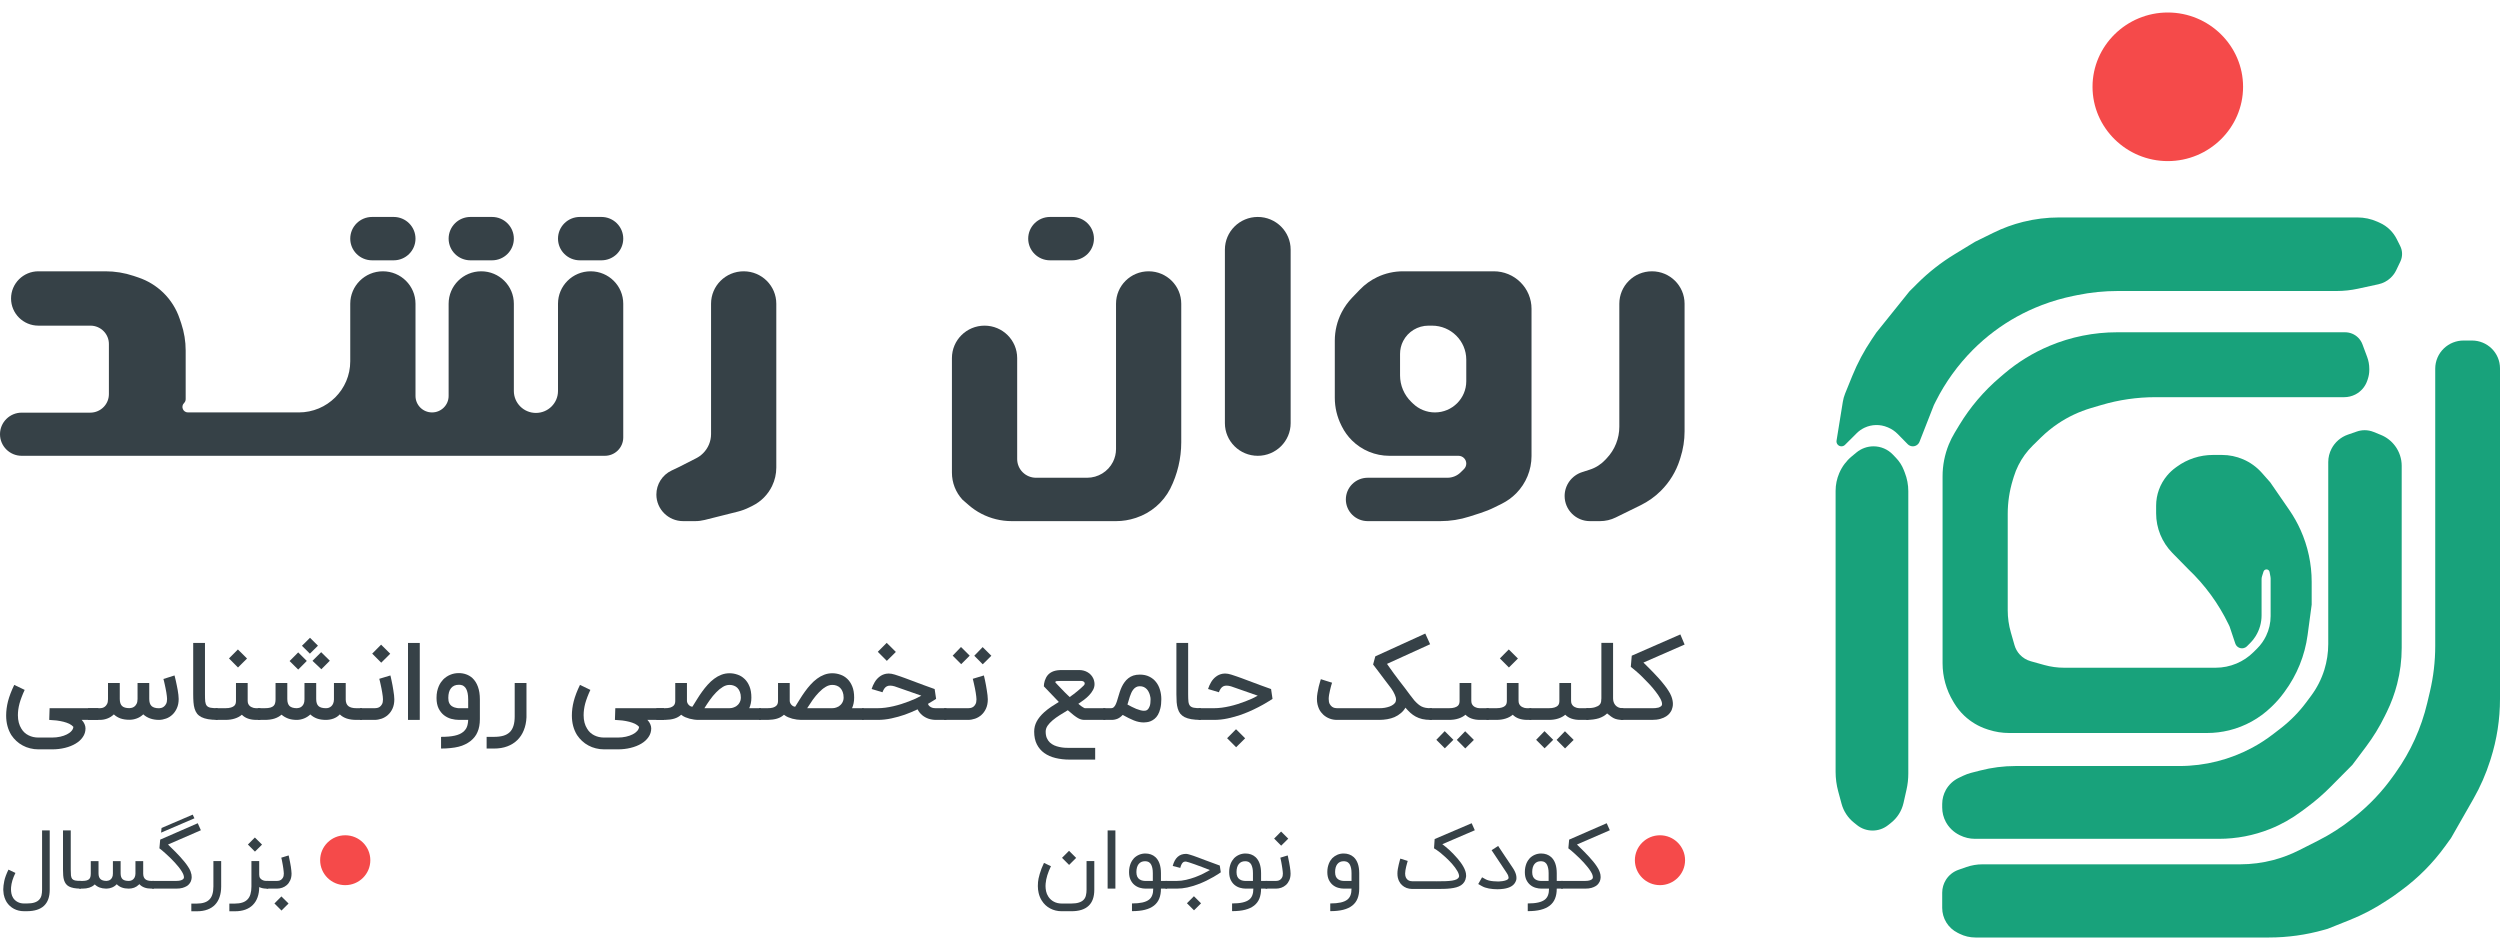
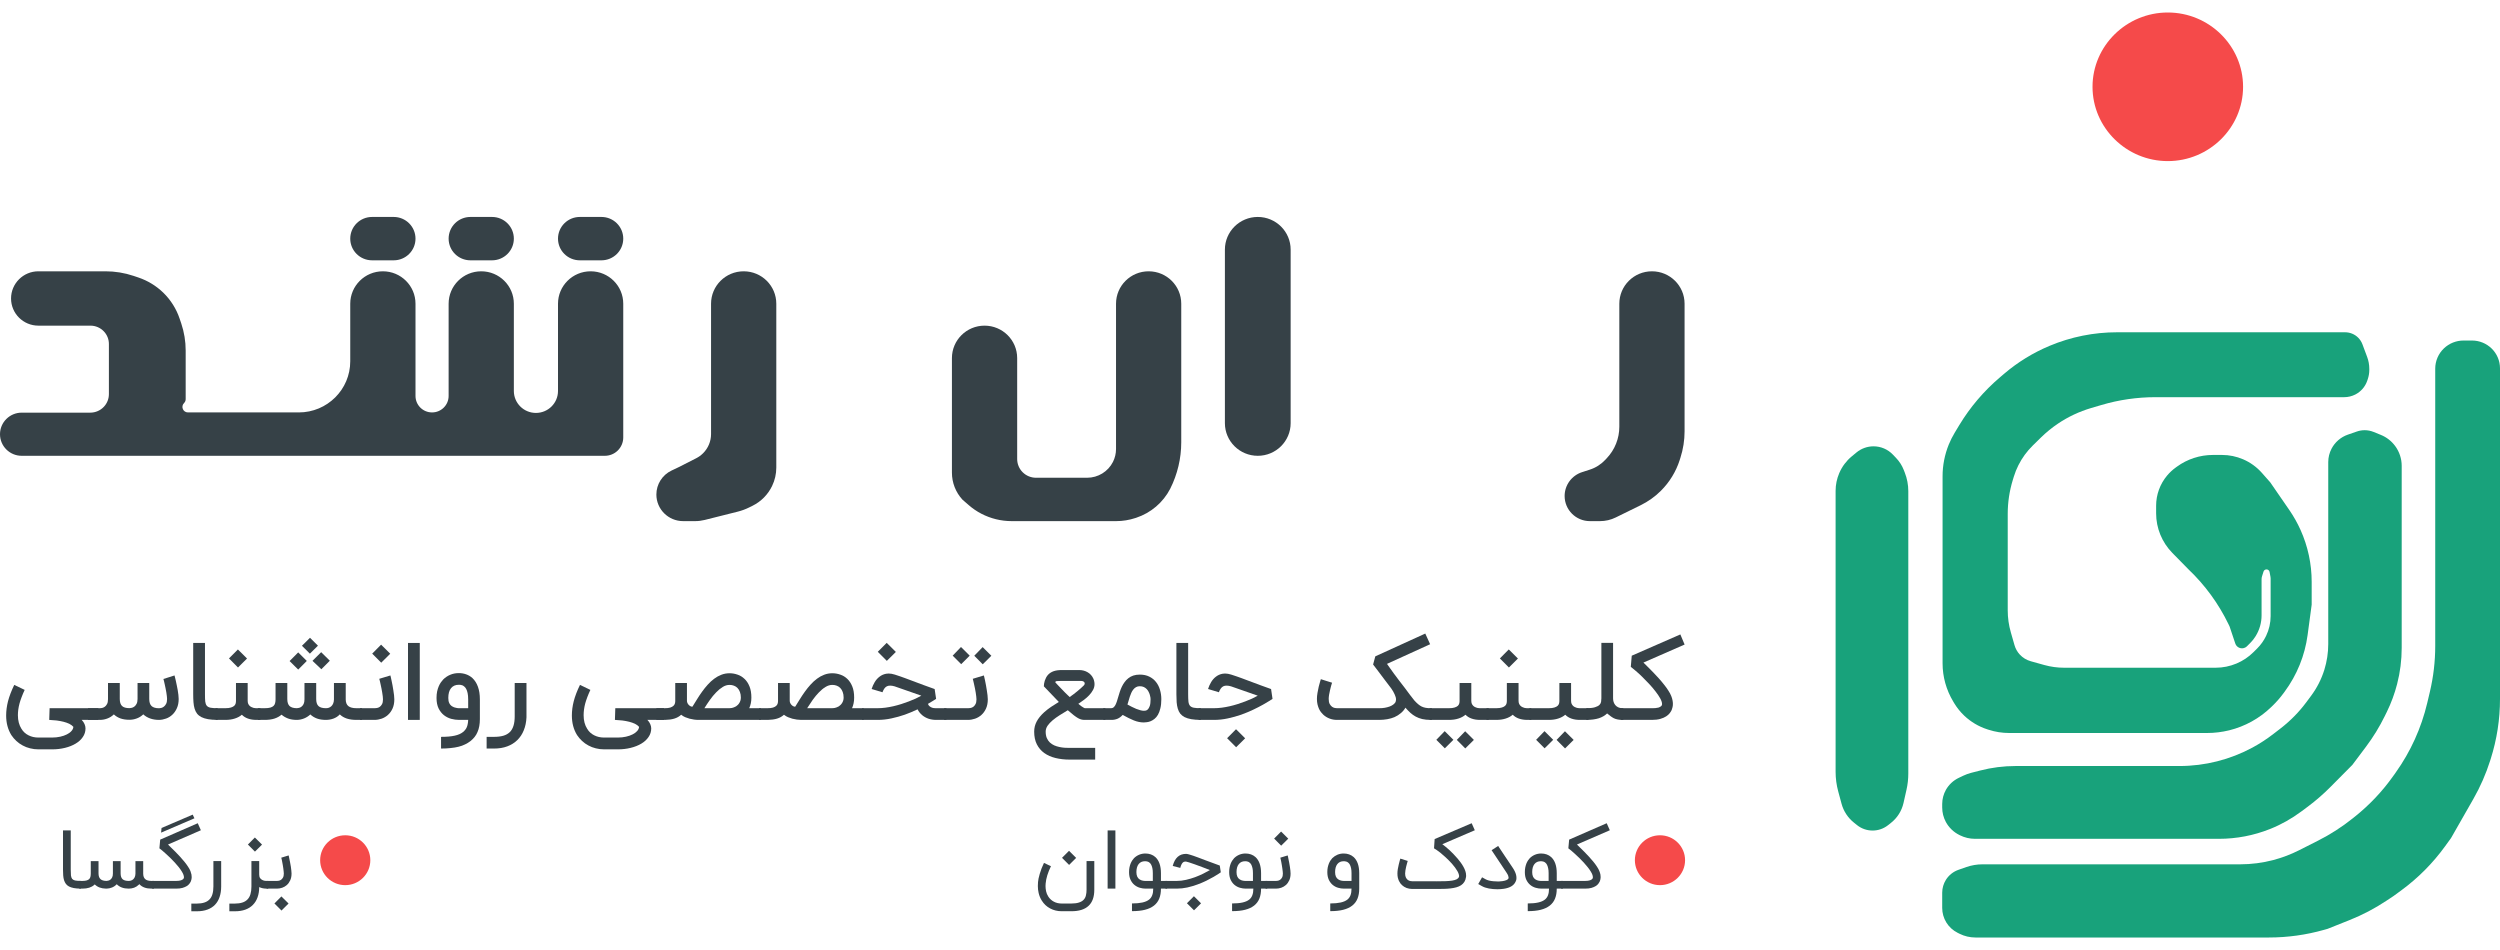
<svg xmlns="http://www.w3.org/2000/svg" width="100" height="38" viewBox="0 0 100 38" fill="none">
  <path d="M83.701 3.472C83.701 1.831 85.06 0.5 86.712 0.5C88.364 0.5 89.723 1.831 89.723 3.472C89.723 5.113 88.364 6.444 86.712 6.444C85.06 6.444 83.701 5.113 83.701 3.472Z" fill="url(#paint0_linear_889_17175)" />
  <path d="M77.688 36.316C77.688 36.521 77.745 36.722 77.852 36.897C77.961 37.075 78.119 37.219 78.307 37.313L78.383 37.351C78.58 37.449 78.797 37.5 79.017 37.5H90.759C91.502 37.5 92.242 37.397 92.957 37.195L93.1 37.155L93.98 36.804C94.497 36.598 94.99 36.34 95.453 36.032L95.751 35.834L96.049 35.616C96.72 35.124 97.311 34.531 97.798 33.858L98.041 33.523L98.934 31.959C99.212 31.472 99.438 30.957 99.607 30.423L99.628 30.357C99.875 29.58 100 28.771 100 27.957V14.734C100 14.435 99.879 14.148 99.664 13.939C99.454 13.735 99.173 13.621 98.88 13.621H98.542C98.25 13.621 97.969 13.733 97.758 13.934C97.535 14.146 97.409 14.44 97.409 14.747V25.844C97.409 26.458 97.337 27.071 97.196 27.669L97.089 28.121C96.852 29.121 96.424 30.067 95.826 30.905L95.719 31.055C95.291 31.657 94.781 32.196 94.204 32.658L94.113 32.731C93.68 33.078 93.212 33.379 92.716 33.629L91.963 34.01C91.637 34.175 91.295 34.305 90.942 34.399C90.504 34.515 90.053 34.573 89.601 34.573H79.297C79.079 34.573 78.864 34.61 78.658 34.681L78.343 34.791C78.133 34.864 77.955 35.005 77.837 35.192C77.74 35.347 77.688 35.526 77.688 35.708V36.316Z" fill="url(#paint1_linear_889_17175)" />
  <path d="M94.274 17.261C94.374 17.226 94.48 17.208 94.587 17.208C94.709 17.208 94.831 17.232 94.944 17.278L95.23 17.394C95.463 17.488 95.664 17.645 95.811 17.847C95.978 18.076 96.068 18.351 96.068 18.633V25.914C96.068 26.402 96.007 26.887 95.885 27.36C95.786 27.745 95.648 28.119 95.473 28.477L95.39 28.645C95.18 29.074 94.929 29.483 94.642 29.866L94.094 30.596L93.216 31.481C92.938 31.761 92.64 32.02 92.324 32.257L92.054 32.458C91.668 32.746 91.246 32.983 90.799 33.161C90.149 33.42 89.456 33.553 88.757 33.553H78.999C78.791 33.553 78.585 33.504 78.399 33.412L78.37 33.397C78.142 33.283 77.955 33.102 77.834 32.879C77.738 32.7 77.688 32.501 77.688 32.299V32.161C77.688 31.962 77.74 31.765 77.838 31.591C77.956 31.383 78.136 31.216 78.353 31.113L78.527 31.03C78.63 30.981 78.738 30.942 78.848 30.913L79.207 30.821C79.669 30.701 80.144 30.641 80.622 30.641H87.177C88.197 30.641 89.201 30.387 90.097 29.904C90.391 29.745 90.671 29.563 90.936 29.358L91.234 29.128C91.622 28.827 91.967 28.475 92.259 28.081L92.447 27.828C92.68 27.514 92.858 27.164 92.974 26.791C93.077 26.458 93.13 26.111 93.13 25.762V18.483C93.13 18.296 93.176 18.112 93.263 17.946C93.4 17.684 93.633 17.484 93.913 17.386L94.274 17.261Z" fill="url(#paint2_linear_889_17175)" />
  <path d="M94.684 14.272C94.743 14.427 94.772 14.591 94.772 14.756V14.797C94.772 14.923 94.751 15.047 94.711 15.166L94.688 15.233C94.607 15.47 94.436 15.666 94.213 15.78C94.076 15.85 93.923 15.887 93.769 15.887H86.219C85.487 15.887 84.759 15.992 84.057 16.2L83.643 16.322C83.171 16.462 82.723 16.672 82.316 16.947C82.073 17.111 81.847 17.296 81.638 17.5L81.308 17.824C81.076 18.052 80.883 18.317 80.737 18.607C80.663 18.755 80.601 18.908 80.553 19.066L80.511 19.203C80.377 19.642 80.309 20.097 80.309 20.555V24.415C80.309 24.712 80.351 25.007 80.433 25.293L80.58 25.806C80.62 25.946 80.692 26.074 80.79 26.181C80.909 26.31 81.062 26.403 81.232 26.45L81.777 26.602C82.033 26.673 82.297 26.709 82.562 26.709H88.628C88.915 26.709 89.198 26.651 89.462 26.54C89.716 26.433 89.946 26.279 90.14 26.085L90.284 25.942C90.433 25.794 90.555 25.622 90.645 25.433C90.764 25.186 90.825 24.916 90.825 24.642V23.139C90.825 23.117 90.823 23.096 90.819 23.074L90.783 22.878C90.773 22.819 90.721 22.776 90.66 22.776C90.606 22.776 90.558 22.811 90.541 22.863L90.482 23.049C90.47 23.087 90.463 23.127 90.463 23.167V24.613C90.463 24.904 90.383 25.189 90.231 25.437L90.221 25.453C90.162 25.549 90.091 25.638 90.011 25.718L89.878 25.851C89.857 25.872 89.832 25.89 89.805 25.903C89.652 25.98 89.466 25.903 89.412 25.742L89.183 25.058L89.133 24.954C88.737 24.139 88.198 23.401 87.541 22.776L86.893 22.116C86.478 21.692 86.245 21.125 86.245 20.533V20.229C86.245 19.79 86.399 19.364 86.681 19.026C86.782 18.905 86.897 18.797 87.024 18.705L87.079 18.665C87.496 18.362 88 18.198 88.518 18.198H88.882C89.17 18.198 89.455 18.257 89.72 18.37C90.011 18.494 90.27 18.682 90.479 18.919L90.81 19.294L91.571 20.398C91.746 20.652 91.898 20.922 92.024 21.203C92.316 21.854 92.467 22.559 92.467 23.273V24.187L92.304 25.401C92.194 26.22 91.879 26.998 91.388 27.664L91.338 27.732C91.207 27.91 91.061 28.077 90.902 28.231L90.845 28.286C90.378 28.737 89.799 29.057 89.167 29.213C88.877 29.284 88.58 29.32 88.282 29.32H80.368C80.09 29.32 79.813 29.277 79.547 29.191L79.491 29.173C79.147 29.062 78.833 28.876 78.571 28.628C78.415 28.48 78.279 28.311 78.168 28.127L78.128 28.059C77.85 27.598 77.703 27.07 77.703 26.532V19.048C77.703 18.616 77.787 18.188 77.949 17.786C78.016 17.621 78.096 17.461 78.188 17.309L78.37 17.007C78.806 16.285 79.357 15.638 80.001 15.091L80.167 14.949C80.71 14.487 81.323 14.11 81.982 13.834C82.837 13.475 83.755 13.291 84.683 13.291H93.801C93.999 13.291 94.188 13.368 94.327 13.507C94.402 13.582 94.46 13.672 94.497 13.771L94.684 14.272Z" fill="url(#paint3_linear_889_17175)" />
  <path d="M75.517 33.011C75.342 33.148 75.126 33.222 74.903 33.222C74.677 33.222 74.458 33.146 74.282 33.005L74.155 32.903C73.915 32.711 73.743 32.448 73.663 32.153L73.529 31.657C73.459 31.401 73.424 31.137 73.424 30.872V19.633C73.424 19.389 73.474 19.149 73.57 18.925L73.575 18.914C73.684 18.661 73.852 18.437 74.064 18.26L74.257 18.1C74.449 17.941 74.691 17.853 74.941 17.853C75.233 17.853 75.512 17.972 75.713 18.182L75.84 18.315C75.976 18.456 76.082 18.622 76.153 18.805L76.193 18.908C76.285 19.143 76.332 19.394 76.332 19.646V30.945C76.332 31.162 76.308 31.378 76.26 31.589L76.141 32.118C76.07 32.434 75.891 32.717 75.635 32.918L75.517 33.011Z" fill="url(#paint4_linear_889_17175)" />
-   <path d="M96.013 10.465C96.059 10.369 96.083 10.264 96.083 10.157C96.083 10.046 96.057 9.937 96.007 9.838L95.869 9.562C95.801 9.427 95.712 9.304 95.605 9.197C95.483 9.075 95.339 8.977 95.181 8.907L95.092 8.867C94.841 8.755 94.57 8.698 94.296 8.698H82.365C81.88 8.698 81.397 8.757 80.927 8.874C80.516 8.976 80.118 9.122 79.739 9.309L78.999 9.673L78.187 10.168C77.645 10.497 77.145 10.89 76.697 11.336L76.377 11.655L75.051 13.306L74.869 13.576C74.56 14.035 74.299 14.525 74.091 15.037L73.805 15.742C73.762 15.849 73.731 15.959 73.713 16.072L73.462 17.624C73.442 17.744 73.535 17.853 73.658 17.853C73.711 17.853 73.762 17.832 73.799 17.795L74.267 17.329C74.357 17.239 74.463 17.165 74.578 17.11C74.87 16.972 75.206 16.965 75.503 17.091L75.527 17.101C75.671 17.162 75.8 17.25 75.909 17.361L76.308 17.767C76.362 17.822 76.436 17.853 76.513 17.853C76.631 17.853 76.737 17.781 76.78 17.672L77.356 16.202L77.435 16.045C77.812 15.294 78.314 14.6 78.907 14.002C79.176 13.73 79.469 13.476 79.776 13.247C80.35 12.818 80.981 12.47 81.65 12.213L81.669 12.205C82.078 12.049 82.498 11.926 82.927 11.838L83.093 11.804C83.626 11.695 84.169 11.64 84.714 11.64H93.467C93.754 11.64 94.04 11.609 94.32 11.548L95.136 11.371C95.322 11.331 95.493 11.24 95.63 11.109C95.72 11.023 95.794 10.922 95.848 10.81L96.013 10.465Z" fill="url(#paint5_linear_889_17175)" />
  <path d="M67.383 12.149C67.383 11.432 66.798 10.852 66.078 10.852C65.357 10.852 64.773 11.432 64.773 12.149V17.07C64.773 17.535 64.596 17.982 64.277 18.322L64.207 18.397C64.039 18.576 63.827 18.711 63.591 18.786L63.285 18.885C62.868 19.019 62.585 19.405 62.585 19.84C62.585 20.395 63.038 20.845 63.596 20.845H64.001C64.218 20.845 64.433 20.795 64.628 20.699L65.626 20.209C65.925 20.062 66.198 19.868 66.434 19.633C66.78 19.289 67.038 18.868 67.187 18.404L67.218 18.306C67.327 17.966 67.383 17.612 67.383 17.255V12.149Z" fill="#364147" />
-   <path fill-rule="evenodd" clip-rule="evenodd" d="M60.819 11.291C61.102 11.572 61.261 11.953 61.261 12.35V18.241C61.261 18.798 61.041 19.333 60.65 19.731C60.483 19.901 60.288 20.041 60.075 20.148L59.788 20.29C59.606 20.381 59.417 20.457 59.222 20.52L58.776 20.663C58.401 20.784 58.009 20.845 57.614 20.845H54.707C54.225 20.845 53.834 20.457 53.834 19.977C53.834 19.498 54.225 19.11 54.707 19.11H57.897C58.097 19.11 58.289 19.031 58.43 18.89L58.56 18.762C58.618 18.704 58.651 18.625 58.651 18.542C58.651 18.371 58.511 18.232 58.339 18.232H55.574C55.012 18.232 54.474 18.01 54.077 17.616C53.916 17.456 53.782 17.271 53.68 17.069L53.654 17.017C53.482 16.675 53.392 16.298 53.392 15.915V13.626C53.392 13.232 53.486 12.843 53.667 12.492C53.778 12.277 53.919 12.08 54.086 11.906L54.394 11.586C54.594 11.377 54.831 11.207 55.092 11.083C55.413 10.931 55.765 10.852 56.121 10.852H59.753C60.153 10.852 60.536 11.01 60.819 11.291ZM56.126 13.641C56.321 13.264 56.712 13.026 57.139 13.026H57.281C58.038 13.026 58.651 13.636 58.651 14.387V15.25C58.651 15.938 58.089 16.497 57.396 16.497C57.068 16.497 56.754 16.369 56.519 16.142L56.45 16.075C56.163 15.796 56.002 15.414 56.002 15.015V14.156C56.002 13.977 56.044 13.801 56.126 13.641Z" fill="#364147" />
  <path d="M51.626 16.926C51.626 17.647 51.037 18.232 50.311 18.232C49.585 18.232 48.996 17.647 48.996 16.926V9.984C48.996 9.263 49.585 8.678 50.311 8.678C51.037 8.678 51.626 9.263 51.626 9.984V16.926Z" fill="#364147" />
  <path d="M47.25 12.149C47.25 11.432 46.666 10.852 45.945 10.852C45.225 10.852 44.641 11.432 44.641 12.149V17.961C44.641 18.139 44.599 18.315 44.519 18.475C44.323 18.864 43.922 19.11 43.485 19.11H41.44C41.24 19.11 41.049 19.031 40.907 18.89C40.766 18.75 40.687 18.559 40.687 18.361V14.323C40.687 13.607 40.102 13.026 39.382 13.026C38.661 13.026 38.077 13.607 38.077 14.323V18.907C38.077 19.307 38.227 19.692 38.499 19.987L38.747 20.203C38.902 20.338 39.072 20.454 39.255 20.549C39.628 20.743 40.044 20.845 40.465 20.845H44.645C44.908 20.845 45.169 20.803 45.419 20.72L45.447 20.711C46.037 20.516 46.526 20.098 46.809 19.549C47.099 18.971 47.25 18.335 47.25 17.69V12.149Z" fill="#364147" />
  <path d="M22.32 12.149C22.32 11.432 22.904 10.852 23.625 10.852C24.346 10.852 24.93 11.432 24.93 12.149V17.5C24.93 17.7 24.847 17.891 24.702 18.029C24.565 18.16 24.382 18.232 24.193 18.232H0.868C0.389 18.232 0 17.846 0 17.369C0 16.893 0.389 16.506 0.868 16.506H3.61C3.817 16.506 4.014 16.421 4.155 16.271C4.284 16.134 4.356 15.954 4.356 15.766V13.758C4.356 13.57 4.283 13.389 4.152 13.253C4.013 13.108 3.82 13.026 3.619 13.026H1.536C0.931 13.026 0.442 12.54 0.442 11.939C0.442 11.339 0.931 10.852 1.536 10.852H4.219C4.602 10.852 4.982 10.914 5.345 11.036L5.535 11.1C5.908 11.226 6.248 11.433 6.53 11.706C6.829 11.997 7.054 12.354 7.186 12.749L7.25 12.937C7.367 13.287 7.427 13.653 7.427 14.022V15.967C7.427 16.025 7.403 16.081 7.362 16.122C7.223 16.26 7.321 16.497 7.518 16.497H11.953C13.089 16.497 14.01 15.581 14.01 14.452V12.149C14.01 11.432 14.595 10.852 15.315 10.852C16.036 10.852 16.62 11.432 16.62 12.149V15.838C16.62 16.202 16.916 16.497 17.282 16.497C17.648 16.497 17.945 16.202 17.945 15.838V12.149C17.945 11.432 18.529 10.852 19.249 10.852C19.97 10.852 20.554 11.432 20.554 12.149V15.639C20.554 16.124 20.949 16.517 21.437 16.517C21.925 16.517 22.32 16.124 22.32 15.639V12.149Z" fill="#364147" />
-   <path d="M43.758 9.546C43.758 9.066 43.367 8.678 42.884 8.678H42.001C41.519 8.678 41.128 9.066 41.128 9.546C41.128 10.025 41.519 10.413 42.001 10.413H42.884C43.367 10.413 43.758 10.025 43.758 9.546Z" fill="#364147" />
  <path d="M31.052 12.149C31.052 11.432 30.468 10.852 29.747 10.852C29.026 10.852 28.442 11.432 28.442 12.149V17.364C28.442 17.651 28.327 17.928 28.122 18.131C28.042 18.211 27.949 18.278 27.848 18.33L27.138 18.691L26.864 18.821C26.492 18.997 26.255 19.371 26.255 19.781C26.255 20.369 26.734 20.845 27.325 20.845H27.808C27.936 20.845 28.064 20.829 28.188 20.798L29.517 20.464C29.67 20.425 29.818 20.371 29.959 20.301L30.103 20.23C30.445 20.06 30.72 19.781 30.884 19.438C30.995 19.209 31.052 18.958 31.052 18.703V12.149Z" fill="#364147" />
  <path d="M20.554 9.546C20.554 9.066 20.163 8.678 19.681 8.678H18.818C18.335 8.678 17.945 9.066 17.945 9.546C17.945 10.025 18.335 10.413 18.818 10.413H19.681C20.163 10.413 20.554 10.025 20.554 9.546Z" fill="#364147" />
  <path d="M15.747 8.678C16.229 8.678 16.62 9.066 16.62 9.546C16.62 10.025 16.229 10.413 15.747 10.413H14.884C14.401 10.413 14.01 10.025 14.01 9.546C14.01 9.066 14.401 8.678 14.884 8.678H15.747Z" fill="#364147" />
  <path d="M24.93 9.546C24.93 9.066 24.539 8.678 24.057 8.678H23.194C22.711 8.678 22.32 9.066 22.32 9.546C22.32 10.025 22.711 10.413 23.194 10.413H24.057C24.539 10.413 24.93 10.025 24.93 9.546Z" fill="#364147" />
  <path d="M3.268 28.796C3.32 28.85 3.357 28.906 3.382 28.964C3.408 29.024 3.42 29.081 3.42 29.135C3.42 29.263 3.385 29.378 3.313 29.481C3.243 29.585 3.147 29.673 3.025 29.745C2.904 29.818 2.762 29.874 2.6 29.914C2.438 29.954 2.266 29.974 2.085 29.974H1.535C1.42 29.974 1.31 29.96 1.204 29.933C1.099 29.908 1.001 29.87 0.91 29.82C0.818 29.772 0.734 29.712 0.656 29.641C0.58 29.571 0.513 29.492 0.454 29.404C0.316 29.18 0.246 28.919 0.246 28.621C0.246 28.436 0.271 28.244 0.321 28.047C0.373 27.849 0.456 27.632 0.57 27.396L0.987 27.596C0.94 27.697 0.899 27.793 0.865 27.884C0.83 27.974 0.802 28.061 0.779 28.145C0.757 28.227 0.742 28.307 0.731 28.384C0.721 28.46 0.716 28.536 0.716 28.61C0.716 28.822 0.764 29.003 0.858 29.152C0.927 29.266 1.021 29.353 1.14 29.412C1.258 29.472 1.39 29.502 1.535 29.502H2.085C2.199 29.502 2.307 29.491 2.409 29.468C2.511 29.445 2.599 29.415 2.675 29.376C2.752 29.338 2.814 29.292 2.86 29.239C2.906 29.188 2.931 29.133 2.935 29.073C2.894 29.026 2.838 28.986 2.77 28.951C2.701 28.919 2.624 28.892 2.538 28.87C2.453 28.849 2.362 28.832 2.265 28.819C2.168 28.808 2.069 28.8 1.969 28.796L1.984 28.328H3.932V28.796H3.268Z" fill="#364147" />
  <path d="M5.177 28.791C5.044 28.791 4.925 28.774 4.821 28.738C4.718 28.701 4.629 28.647 4.554 28.576C4.477 28.65 4.389 28.705 4.29 28.742C4.193 28.778 4.095 28.796 3.996 28.796H3.521V28.328H3.996C4.015 28.328 4.042 28.325 4.078 28.32C4.115 28.313 4.151 28.297 4.187 28.273C4.223 28.248 4.254 28.213 4.279 28.166C4.307 28.118 4.32 28.052 4.32 27.968V27.321H4.791V27.959C4.791 28.087 4.821 28.18 4.881 28.239C4.941 28.297 5.04 28.326 5.177 28.326C5.196 28.326 5.223 28.323 5.259 28.315C5.296 28.308 5.333 28.293 5.368 28.268C5.404 28.243 5.435 28.206 5.461 28.157C5.488 28.109 5.502 28.043 5.502 27.959V27.321H5.97V27.959C5.97 28.087 6 28.181 6.062 28.241C6.124 28.3 6.224 28.33 6.363 28.33C6.384 28.33 6.413 28.326 6.449 28.318C6.484 28.309 6.52 28.292 6.554 28.266C6.588 28.241 6.618 28.204 6.644 28.155C6.67 28.106 6.683 28.04 6.683 27.959C6.683 27.928 6.68 27.889 6.674 27.844C6.668 27.797 6.661 27.747 6.653 27.694C6.644 27.642 6.634 27.588 6.623 27.534C6.613 27.479 6.602 27.427 6.59 27.378C6.58 27.329 6.57 27.285 6.56 27.246C6.55 27.208 6.542 27.179 6.537 27.159L6.981 27.018C6.984 27.026 6.99 27.049 6.998 27.086C7.009 27.123 7.019 27.169 7.031 27.223C7.044 27.277 7.056 27.337 7.069 27.402C7.084 27.467 7.097 27.534 7.108 27.601C7.119 27.667 7.129 27.732 7.136 27.795C7.143 27.857 7.147 27.912 7.147 27.959C7.147 28.1 7.123 28.222 7.076 28.326C7.03 28.43 6.97 28.517 6.895 28.587C6.822 28.656 6.739 28.708 6.644 28.742C6.551 28.776 6.457 28.794 6.363 28.796C6.23 28.796 6.11 28.776 6.004 28.738C5.898 28.7 5.807 28.645 5.731 28.574C5.654 28.648 5.567 28.702 5.469 28.738C5.373 28.774 5.276 28.791 5.177 28.791Z" fill="#364147" />
  <path d="M8.708 28.796C8.559 28.796 8.431 28.786 8.325 28.768C8.219 28.749 8.13 28.722 8.057 28.685C7.985 28.648 7.927 28.601 7.883 28.546C7.84 28.489 7.807 28.423 7.784 28.347C7.761 28.271 7.746 28.184 7.739 28.089C7.732 27.994 7.728 27.888 7.728 27.771V25.718H8.199V27.771C8.199 27.891 8.202 27.988 8.209 28.061C8.218 28.134 8.239 28.19 8.272 28.23C8.306 28.27 8.357 28.296 8.424 28.309C8.493 28.322 8.587 28.328 8.708 28.328V28.796Z" fill="#364147" />
  <path d="M10.418 28.328V28.796H10.261C10.135 28.796 10.022 28.779 9.922 28.744C9.822 28.709 9.739 28.657 9.675 28.589C9.598 28.655 9.503 28.707 9.391 28.742C9.281 28.778 9.156 28.796 9.016 28.796H8.623V28.328H9.016C9.11 28.328 9.185 28.319 9.241 28.3C9.298 28.282 9.341 28.259 9.37 28.232C9.399 28.204 9.417 28.173 9.426 28.14C9.434 28.106 9.439 28.073 9.439 28.042V27.319H9.907V28.027C9.907 28.076 9.914 28.117 9.928 28.151C9.944 28.184 9.963 28.212 9.986 28.234C10.009 28.256 10.034 28.273 10.062 28.285C10.089 28.298 10.115 28.308 10.141 28.315C10.168 28.321 10.193 28.325 10.214 28.326C10.236 28.328 10.251 28.328 10.261 28.328H10.418ZM9.159 26.337L9.516 25.978L9.881 26.341L9.52 26.7L9.159 26.337Z" fill="#364147" />
  <path d="M10.317 28.328H10.588C10.68 28.328 10.753 28.32 10.809 28.305C10.866 28.289 10.911 28.266 10.942 28.236C10.974 28.205 10.995 28.167 11.005 28.123C11.016 28.079 11.022 28.029 11.022 27.974V27.321H11.492V27.963C11.492 28.09 11.522 28.182 11.582 28.241C11.644 28.298 11.741 28.327 11.874 28.328C11.897 28.327 11.926 28.323 11.96 28.315C11.996 28.307 12.03 28.291 12.061 28.266C12.094 28.241 12.122 28.205 12.145 28.16C12.168 28.113 12.179 28.051 12.179 27.974V27.321H12.648V27.963C12.648 28.091 12.678 28.184 12.74 28.243C12.802 28.3 12.9 28.328 13.036 28.328C13.075 28.328 13.113 28.323 13.15 28.311C13.187 28.298 13.221 28.278 13.251 28.251C13.281 28.224 13.306 28.189 13.324 28.147C13.344 28.103 13.356 28.049 13.358 27.985V27.321H13.829V27.985C13.832 28.106 13.868 28.193 13.938 28.247C14.008 28.301 14.115 28.328 14.258 28.328H14.482V28.796H14.258C14.112 28.796 13.983 28.778 13.872 28.742C13.761 28.705 13.668 28.65 13.592 28.576C13.524 28.65 13.44 28.705 13.341 28.742C13.244 28.778 13.142 28.796 13.036 28.796C12.902 28.796 12.784 28.778 12.682 28.742C12.58 28.705 12.491 28.651 12.413 28.578C12.34 28.646 12.257 28.7 12.162 28.738C12.069 28.775 11.976 28.794 11.883 28.796H11.868C11.738 28.796 11.622 28.777 11.522 28.74C11.422 28.702 11.335 28.651 11.262 28.587C11.181 28.656 11.085 28.709 10.975 28.744C10.864 28.779 10.735 28.796 10.588 28.796H10.317V28.328ZM12.272 26.437L11.928 26.783L11.584 26.442L11.928 26.096L12.272 26.437ZM13.193 26.429L12.854 26.77L12.499 26.433L12.847 26.087L13.193 26.429ZM12.718 25.827L12.396 26.147L12.078 25.831L12.4 25.511L12.718 25.827Z" fill="#364147" />
  <path d="M15.616 27.018C15.619 27.026 15.624 27.05 15.633 27.088C15.642 27.125 15.652 27.172 15.663 27.227C15.676 27.282 15.688 27.344 15.7 27.41C15.713 27.477 15.724 27.545 15.734 27.613C15.745 27.68 15.755 27.746 15.762 27.81C15.769 27.872 15.773 27.927 15.773 27.974C15.773 28.115 15.749 28.237 15.702 28.341C15.655 28.445 15.593 28.53 15.517 28.597C15.443 28.664 15.358 28.714 15.264 28.747C15.169 28.779 15.075 28.796 14.98 28.796H14.4V28.328H14.995C15.014 28.328 15.041 28.325 15.077 28.32C15.114 28.314 15.15 28.3 15.186 28.277C15.222 28.253 15.253 28.217 15.279 28.17C15.306 28.123 15.319 28.058 15.319 27.974C15.319 27.943 15.317 27.904 15.311 27.857C15.305 27.81 15.298 27.759 15.289 27.705C15.281 27.651 15.271 27.596 15.259 27.539C15.248 27.482 15.236 27.428 15.225 27.378C15.215 27.329 15.205 27.284 15.195 27.244C15.185 27.204 15.177 27.174 15.171 27.152L15.616 27.018ZM14.888 26.145L15.244 25.786L15.609 26.149L15.249 26.508L14.888 26.145Z" fill="#364147" />
  <path d="M16.791 28.796H16.32V25.718H16.791V28.796Z" fill="#364147" />
  <path d="M17.642 29.474C17.864 29.474 18.046 29.459 18.187 29.427C18.329 29.396 18.441 29.347 18.522 29.28C18.555 29.253 18.584 29.224 18.608 29.193C18.634 29.163 18.655 29.128 18.671 29.088C18.688 29.05 18.701 29.006 18.709 28.958C18.719 28.911 18.725 28.857 18.727 28.796H18.363C18.259 28.796 18.153 28.781 18.046 28.753C17.94 28.723 17.843 28.674 17.756 28.606C17.67 28.537 17.599 28.447 17.543 28.335C17.489 28.222 17.461 28.084 17.461 27.919C17.461 27.822 17.469 27.735 17.485 27.658C17.502 27.581 17.524 27.513 17.549 27.453C17.575 27.392 17.604 27.339 17.635 27.295C17.667 27.251 17.698 27.213 17.728 27.18C17.809 27.099 17.902 27.036 18.007 26.992C18.113 26.947 18.227 26.924 18.349 26.924C18.454 26.924 18.553 26.94 18.645 26.973C18.738 27.006 18.821 27.055 18.894 27.12C18.993 27.213 19.067 27.329 19.117 27.47C19.169 27.611 19.195 27.78 19.195 27.976V28.764C19.195 28.866 19.187 28.96 19.171 29.045C19.155 29.132 19.132 29.211 19.1 29.282C19.07 29.355 19.031 29.42 18.984 29.479C18.937 29.538 18.881 29.594 18.817 29.645C18.752 29.695 18.681 29.738 18.604 29.775C18.527 29.814 18.44 29.845 18.344 29.869C18.248 29.893 18.142 29.911 18.026 29.922C17.912 29.935 17.784 29.942 17.642 29.942V29.474ZM18.349 27.391C18.217 27.391 18.114 27.437 18.041 27.528C17.968 27.617 17.932 27.748 17.932 27.919C17.932 28.004 17.945 28.073 17.971 28.125C17.996 28.178 18.034 28.221 18.084 28.253C18.109 28.269 18.134 28.282 18.162 28.292C18.19 28.3 18.217 28.308 18.243 28.313C18.269 28.319 18.292 28.323 18.312 28.326C18.333 28.328 18.351 28.328 18.363 28.328H18.727V27.976C18.727 27.877 18.719 27.793 18.705 27.726C18.691 27.658 18.672 27.603 18.649 27.56C18.626 27.517 18.601 27.485 18.572 27.462C18.545 27.438 18.517 27.421 18.488 27.41C18.461 27.401 18.434 27.395 18.409 27.393C18.384 27.392 18.364 27.391 18.349 27.391Z" fill="#364147" />
  <path d="M21.059 28.695C21.05 28.886 21.014 29.058 20.951 29.212C20.89 29.366 20.803 29.496 20.691 29.605C20.581 29.713 20.448 29.796 20.292 29.854C20.136 29.913 19.959 29.942 19.761 29.942H19.465V29.474H19.761C19.905 29.474 20.028 29.459 20.131 29.43C20.235 29.4 20.321 29.352 20.389 29.287C20.456 29.223 20.506 29.138 20.539 29.032C20.572 28.929 20.588 28.802 20.588 28.653V27.321H21.059V28.695Z" fill="#364147" />
  <path d="M25.896 28.796C25.948 28.85 25.986 28.906 26.01 28.964C26.036 29.024 26.049 29.081 26.049 29.135C26.049 29.263 26.013 29.378 25.941 29.481C25.871 29.585 25.775 29.673 25.654 29.745C25.532 29.818 25.39 29.874 25.228 29.914C25.067 29.954 24.895 29.974 24.713 29.974H24.163C24.049 29.974 23.938 29.96 23.832 29.933C23.728 29.908 23.63 29.87 23.538 29.82C23.447 29.772 23.362 29.712 23.285 29.641C23.209 29.571 23.142 29.492 23.083 29.404C22.944 29.18 22.875 28.919 22.875 28.621C22.875 28.436 22.899 28.244 22.95 28.047C23.001 27.849 23.084 27.632 23.199 27.396L23.615 27.596C23.568 27.697 23.527 27.793 23.493 27.884C23.459 27.974 23.43 28.061 23.407 28.145C23.386 28.227 23.37 28.307 23.36 28.384C23.35 28.46 23.345 28.536 23.345 28.61C23.345 28.822 23.392 29.003 23.487 29.152C23.555 29.266 23.649 29.353 23.768 29.412C23.887 29.472 24.018 29.502 24.163 29.502H24.713C24.828 29.502 24.936 29.491 25.037 29.468C25.139 29.445 25.228 29.415 25.303 29.376C25.381 29.338 25.442 29.292 25.488 29.239C25.534 29.188 25.559 29.133 25.563 29.073C25.522 29.026 25.467 28.986 25.398 28.951C25.329 28.919 25.252 28.892 25.166 28.87C25.082 28.849 24.991 28.832 24.893 28.819C24.796 28.808 24.697 28.8 24.597 28.796L24.612 28.328H26.56V28.796H25.896Z" fill="#364147" />
  <path d="M27.697 28.268C27.756 28.173 27.817 28.073 27.882 27.97C27.946 27.866 28.013 27.765 28.084 27.667C28.155 27.567 28.231 27.473 28.311 27.385C28.391 27.295 28.477 27.217 28.567 27.15C28.657 27.082 28.753 27.029 28.855 26.99C28.956 26.95 29.066 26.93 29.183 26.93C29.292 26.93 29.399 26.949 29.503 26.986C29.608 27.021 29.701 27.078 29.782 27.157C29.864 27.233 29.93 27.334 29.98 27.457C30.03 27.58 30.055 27.729 30.055 27.904C30.055 27.989 30.047 28.066 30.032 28.136C30.017 28.206 29.996 28.27 29.969 28.328H30.435V28.796H27.929C27.877 28.796 27.822 28.791 27.761 28.783C27.701 28.774 27.641 28.762 27.581 28.747C27.522 28.73 27.466 28.71 27.413 28.689C27.36 28.666 27.316 28.641 27.28 28.614L27.248 28.589C27.171 28.66 27.079 28.712 26.973 28.744C26.869 28.776 26.745 28.793 26.602 28.796H26.254V28.328H26.587C26.681 28.328 26.756 28.32 26.81 28.303C26.866 28.284 26.908 28.261 26.937 28.234C26.967 28.206 26.986 28.175 26.995 28.143C27.005 28.108 27.01 28.076 27.01 28.044V27.321H27.478V28.027C27.478 28.06 27.484 28.091 27.497 28.119C27.51 28.148 27.527 28.173 27.549 28.196C27.57 28.219 27.594 28.236 27.62 28.249C27.645 28.262 27.671 28.268 27.697 28.268ZM29.183 27.396C29.09 27.396 28.998 27.423 28.908 27.479C28.818 27.534 28.73 27.607 28.644 27.697C28.558 27.785 28.476 27.884 28.397 27.995C28.318 28.106 28.245 28.217 28.176 28.328H29.157C29.17 28.328 29.188 28.328 29.209 28.326C29.23 28.325 29.253 28.322 29.278 28.318C29.303 28.312 29.33 28.304 29.357 28.294C29.384 28.284 29.411 28.271 29.437 28.256V28.258C29.462 28.241 29.487 28.221 29.51 28.198C29.534 28.175 29.555 28.15 29.572 28.121C29.59 28.091 29.605 28.059 29.617 28.023C29.628 27.986 29.634 27.946 29.634 27.904C29.634 27.818 29.622 27.744 29.598 27.682C29.575 27.617 29.543 27.564 29.501 27.521C29.461 27.479 29.414 27.448 29.359 27.428C29.305 27.406 29.246 27.396 29.183 27.396Z" fill="#364147" />
  <path d="M31.808 28.268C31.867 28.173 31.928 28.073 31.993 27.97C32.057 27.866 32.125 27.765 32.195 27.667C32.266 27.567 32.342 27.473 32.422 27.385C32.503 27.295 32.588 27.217 32.678 27.15C32.768 27.082 32.864 27.029 32.966 26.99C33.068 26.95 33.177 26.93 33.294 26.93C33.403 26.93 33.51 26.949 33.614 26.986C33.719 27.021 33.812 27.078 33.894 27.157C33.975 27.233 34.041 27.334 34.091 27.457C34.141 27.58 34.166 27.729 34.166 27.904C34.166 27.989 34.159 28.066 34.143 28.136C34.129 28.206 34.108 28.27 34.081 28.328H34.547V28.796H32.04C31.989 28.796 31.933 28.791 31.873 28.783C31.812 28.774 31.752 28.762 31.692 28.747C31.634 28.73 31.578 28.71 31.525 28.689C31.472 28.666 31.427 28.641 31.392 28.614L31.359 28.589C31.282 28.66 31.19 28.712 31.084 28.744C30.98 28.776 30.856 28.793 30.713 28.796H30.365V28.328H30.698C30.792 28.328 30.867 28.32 30.921 28.303C30.977 28.284 31.019 28.261 31.048 28.234C31.078 28.206 31.097 28.175 31.106 28.143C31.116 28.108 31.121 28.076 31.121 28.044V27.321H31.589V28.027C31.589 28.06 31.596 28.091 31.608 28.119C31.621 28.148 31.639 28.173 31.66 28.196C31.681 28.219 31.705 28.236 31.731 28.249C31.757 28.262 31.782 28.268 31.808 28.268ZM33.294 27.396C33.201 27.396 33.11 27.423 33.02 27.479C32.929 27.534 32.841 27.607 32.755 27.697C32.669 27.785 32.587 27.884 32.508 27.995C32.43 28.106 32.356 28.217 32.287 28.328H33.269C33.282 28.328 33.299 28.328 33.32 28.326C33.342 28.325 33.365 28.322 33.389 28.318C33.415 28.312 33.441 28.304 33.468 28.294C33.496 28.284 33.522 28.271 33.548 28.256V28.258C33.574 28.241 33.598 28.221 33.621 28.198C33.645 28.175 33.666 28.15 33.683 28.121C33.702 28.091 33.717 28.059 33.728 28.023C33.74 27.986 33.745 27.946 33.745 27.904C33.745 27.818 33.733 27.744 33.709 27.682C33.686 27.617 33.654 27.564 33.612 27.521C33.572 27.479 33.525 27.448 33.471 27.428C33.416 27.406 33.358 27.396 33.294 27.396Z" fill="#364147" />
  <path d="M37.118 28.155C37.134 28.2 37.157 28.233 37.189 28.256C37.22 28.28 37.253 28.298 37.288 28.309C37.322 28.319 37.354 28.325 37.384 28.326C37.414 28.328 37.436 28.328 37.449 28.328H37.859V28.796H37.449C37.339 28.796 37.236 28.78 37.142 28.749C37.047 28.716 36.963 28.669 36.888 28.608V28.606C36.811 28.543 36.749 28.465 36.703 28.373C36.694 28.377 36.683 28.382 36.671 28.388C36.522 28.459 36.363 28.525 36.192 28.587C36.022 28.646 35.844 28.696 35.657 28.736C35.473 28.776 35.288 28.796 35.103 28.796H34.485V28.328H35.103C35.204 28.328 35.307 28.321 35.415 28.307C35.522 28.293 35.629 28.273 35.735 28.249C35.842 28.224 35.948 28.195 36.053 28.162C36.157 28.129 36.258 28.094 36.353 28.057C36.451 28.02 36.542 27.983 36.626 27.944C36.711 27.904 36.786 27.865 36.854 27.827L35.782 27.453C35.718 27.435 35.66 27.425 35.61 27.425C35.56 27.424 35.516 27.433 35.477 27.451C35.438 27.47 35.405 27.499 35.376 27.539C35.347 27.578 35.322 27.629 35.299 27.69L34.865 27.56C34.895 27.465 34.936 27.373 34.987 27.287C35.039 27.2 35.103 27.127 35.179 27.069C35.255 27.009 35.343 26.969 35.445 26.95C35.476 26.944 35.509 26.941 35.544 26.941C35.62 26.941 35.703 26.955 35.793 26.984C35.873 27.009 35.945 27.034 36.01 27.056C36.076 27.078 36.14 27.1 36.203 27.125C36.266 27.147 36.332 27.172 36.401 27.199C36.471 27.225 36.551 27.255 36.641 27.289C36.733 27.323 36.839 27.363 36.959 27.408C37.079 27.453 37.222 27.504 37.386 27.562L37.444 27.955C37.436 27.96 37.398 27.985 37.331 28.027C37.275 28.064 37.204 28.107 37.118 28.155ZM35.112 26.072L35.468 25.714L35.834 26.077L35.473 26.435L35.112 26.072Z" fill="#364147" />
  <path d="M39.355 27.018C39.358 27.026 39.364 27.05 39.372 27.088C39.381 27.125 39.391 27.172 39.403 27.227C39.415 27.282 39.428 27.344 39.439 27.41C39.452 27.477 39.463 27.545 39.473 27.613C39.485 27.68 39.494 27.746 39.501 27.81C39.508 27.872 39.512 27.927 39.512 27.974C39.512 28.115 39.488 28.237 39.441 28.341C39.394 28.445 39.332 28.53 39.257 28.597C39.182 28.664 39.097 28.714 39.003 28.747C38.908 28.779 38.814 28.796 38.719 28.796H37.764V28.328H38.735C38.753 28.328 38.78 28.325 38.816 28.32C38.853 28.314 38.89 28.3 38.926 28.277C38.962 28.253 38.992 28.217 39.018 28.17C39.045 28.123 39.059 28.058 39.059 27.974C39.059 27.943 39.056 27.904 39.05 27.857C39.044 27.81 39.037 27.759 39.029 27.705C39.02 27.651 39.01 27.596 38.999 27.539C38.987 27.482 38.976 27.428 38.964 27.378C38.954 27.329 38.944 27.284 38.934 27.244C38.924 27.204 38.916 27.174 38.911 27.152L39.355 27.018ZM39.31 26.572L38.971 26.23L39.306 25.884L39.654 26.23L39.31 26.572ZM38.447 26.567L38.107 26.226L38.44 25.88L38.788 26.226L38.447 26.567Z" fill="#364147" />
  <path d="M43.807 30.384H42.778C42.578 30.384 42.392 30.362 42.22 30.32C42.048 30.278 41.898 30.212 41.771 30.121C41.645 30.031 41.546 29.915 41.474 29.773C41.403 29.632 41.367 29.462 41.367 29.263C41.367 29.122 41.4 28.988 41.466 28.862C41.533 28.735 41.634 28.611 41.769 28.488C41.855 28.412 41.947 28.34 42.046 28.273C42.146 28.206 42.248 28.141 42.353 28.078L41.754 27.453C41.754 27.423 41.757 27.389 41.762 27.351C41.768 27.312 41.777 27.273 41.79 27.231C41.804 27.19 41.822 27.149 41.842 27.107C41.863 27.066 41.889 27.029 41.919 26.994C41.979 26.929 42.054 26.881 42.142 26.849C42.231 26.818 42.339 26.802 42.467 26.802H43.173C43.235 26.802 43.294 26.81 43.352 26.826C43.409 26.841 43.462 26.864 43.511 26.894C43.559 26.922 43.602 26.957 43.639 26.999C43.677 27.04 43.707 27.087 43.732 27.14C43.749 27.177 43.761 27.214 43.768 27.253C43.777 27.291 43.781 27.329 43.781 27.368C43.781 27.448 43.761 27.524 43.721 27.598C43.682 27.671 43.631 27.741 43.568 27.808C43.507 27.873 43.437 27.935 43.36 27.993C43.283 28.052 43.207 28.105 43.133 28.153C43.174 28.187 43.21 28.216 43.24 28.239C43.271 28.26 43.297 28.277 43.317 28.29C43.339 28.303 43.355 28.312 43.367 28.318C43.379 28.323 43.389 28.327 43.395 28.328H44.215V28.796H43.386C43.34 28.796 43.297 28.791 43.257 28.781C43.218 28.772 43.174 28.754 43.124 28.727C43.075 28.699 43.018 28.66 42.952 28.61C42.888 28.559 42.807 28.492 42.712 28.409C42.601 28.475 42.493 28.541 42.387 28.608C42.281 28.675 42.187 28.743 42.104 28.813C42.021 28.884 41.953 28.956 41.902 29.03C41.852 29.106 41.827 29.183 41.827 29.263C41.827 29.364 41.842 29.45 41.872 29.521C41.903 29.592 41.945 29.652 41.996 29.701C42.048 29.749 42.107 29.787 42.172 29.816C42.238 29.844 42.306 29.866 42.377 29.88C42.447 29.895 42.516 29.905 42.585 29.91C42.655 29.914 42.719 29.916 42.778 29.916H43.807V30.384ZM42.213 27.295C42.236 27.321 42.268 27.355 42.308 27.398C42.348 27.44 42.394 27.488 42.445 27.541C42.497 27.593 42.551 27.649 42.608 27.709C42.667 27.768 42.727 27.825 42.787 27.882C42.903 27.801 43.006 27.723 43.096 27.647C43.188 27.572 43.271 27.498 43.345 27.425C43.367 27.404 43.38 27.383 43.386 27.361C43.387 27.353 43.388 27.345 43.388 27.338C43.388 27.325 43.386 27.313 43.382 27.302V27.304C43.372 27.282 43.354 27.266 43.33 27.255C43.306 27.243 43.279 27.238 43.248 27.238H42.422C42.349 27.238 42.296 27.24 42.263 27.244C42.23 27.25 42.213 27.265 42.213 27.291V27.295Z" fill="#364147" />
  <path d="M45.755 28.431C45.769 28.431 45.791 28.429 45.819 28.426C45.849 28.422 45.879 28.407 45.91 28.379C45.94 28.351 45.966 28.305 45.989 28.243C46.012 28.179 46.023 28.086 46.023 27.965C46.023 27.951 46.021 27.928 46.017 27.897C46.013 27.864 46.005 27.829 45.993 27.793C45.982 27.754 45.966 27.715 45.946 27.675C45.926 27.634 45.9 27.597 45.869 27.564C45.837 27.53 45.798 27.502 45.753 27.481C45.707 27.46 45.653 27.449 45.592 27.449C45.534 27.449 45.485 27.461 45.443 27.485C45.402 27.508 45.365 27.539 45.334 27.579C45.302 27.617 45.275 27.662 45.252 27.714C45.231 27.763 45.211 27.815 45.192 27.869C45.175 27.923 45.158 27.977 45.143 28.032C45.128 28.086 45.113 28.135 45.098 28.181C45.154 28.212 45.212 28.243 45.272 28.273C45.332 28.303 45.39 28.33 45.448 28.354C45.506 28.377 45.562 28.395 45.613 28.409C45.666 28.424 45.713 28.431 45.755 28.431ZM45.592 26.984C45.738 26.984 45.864 27.011 45.972 27.065C46.079 27.117 46.169 27.189 46.24 27.28C46.312 27.37 46.365 27.474 46.399 27.594C46.435 27.712 46.453 27.836 46.453 27.965C46.453 28.109 46.44 28.232 46.414 28.335C46.39 28.436 46.358 28.521 46.318 28.591C46.278 28.659 46.232 28.714 46.18 28.755C46.13 28.795 46.079 28.826 46.028 28.847C45.976 28.868 45.926 28.882 45.877 28.887C45.83 28.895 45.789 28.898 45.755 28.898C45.685 28.898 45.617 28.891 45.553 28.877C45.489 28.864 45.423 28.844 45.355 28.817C45.289 28.791 45.22 28.76 45.147 28.723C45.074 28.686 44.994 28.644 44.907 28.597C44.845 28.665 44.777 28.716 44.702 28.749C44.628 28.78 44.548 28.796 44.464 28.796H44.133L44.129 28.328H44.447C44.484 28.328 44.516 28.317 44.544 28.294C44.571 28.27 44.595 28.238 44.617 28.198C44.638 28.158 44.657 28.111 44.675 28.057C44.693 28.003 44.711 27.945 44.728 27.882C44.747 27.815 44.768 27.747 44.791 27.677C44.813 27.608 44.841 27.539 44.872 27.472C44.904 27.405 44.941 27.343 44.984 27.285C45.027 27.225 45.077 27.173 45.134 27.129C45.191 27.083 45.257 27.048 45.332 27.022C45.408 26.997 45.494 26.984 45.592 26.984Z" fill="#364147" />
  <path d="M48.035 28.796C47.886 28.796 47.759 28.786 47.653 28.768C47.547 28.749 47.457 28.722 47.384 28.685C47.313 28.648 47.255 28.601 47.21 28.546C47.167 28.489 47.135 28.423 47.112 28.347C47.089 28.271 47.074 28.184 47.066 28.089C47.059 27.994 47.056 27.888 47.056 27.771V25.718H47.526V27.771C47.526 27.891 47.53 27.988 47.537 28.061C47.545 28.134 47.566 28.19 47.599 28.23C47.633 28.27 47.684 28.296 47.752 28.309C47.82 28.322 47.915 28.328 48.035 28.328V28.796Z" fill="#364147" />
  <path d="M50.901 27.955C50.892 27.96 50.854 27.985 50.787 28.029C50.72 28.072 50.63 28.125 50.519 28.187C50.407 28.25 50.277 28.317 50.128 28.388C49.979 28.459 49.819 28.525 49.649 28.587C49.478 28.646 49.3 28.696 49.114 28.736C48.929 28.776 48.745 28.796 48.56 28.796H47.941V28.328H48.56C48.66 28.328 48.764 28.321 48.871 28.307C48.979 28.293 49.085 28.273 49.191 28.249C49.299 28.224 49.405 28.195 49.509 28.162C49.614 28.129 49.714 28.094 49.81 28.057C49.907 28.02 49.998 27.983 50.083 27.944C50.167 27.904 50.243 27.865 50.31 27.827L49.239 27.453C49.174 27.435 49.117 27.425 49.067 27.425C49.017 27.424 48.972 27.433 48.934 27.451C48.895 27.47 48.861 27.499 48.833 27.539C48.804 27.578 48.778 27.629 48.755 27.69L48.322 27.56C48.352 27.465 48.392 27.373 48.444 27.287C48.495 27.2 48.559 27.127 48.635 27.069C48.711 27.009 48.8 26.969 48.901 26.95C48.933 26.944 48.966 26.941 49 26.941C49.076 26.941 49.159 26.955 49.249 26.984C49.33 27.009 49.402 27.034 49.466 27.056C49.532 27.078 49.596 27.1 49.66 27.125C49.722 27.147 49.788 27.172 49.857 27.199C49.927 27.225 50.008 27.255 50.098 27.289C50.189 27.323 50.295 27.363 50.416 27.408C50.536 27.453 50.678 27.504 50.843 27.562L50.901 27.955ZM49.084 29.528L49.441 29.169L49.806 29.532L49.445 29.89L49.084 29.528Z" fill="#364147" />
  <path d="M55.177 28.328C55.253 28.328 55.325 28.323 55.394 28.311C55.463 28.298 55.525 28.282 55.581 28.262C55.637 28.241 55.685 28.216 55.725 28.187C55.765 28.157 55.796 28.125 55.817 28.091C55.824 28.076 55.83 28.058 55.834 28.038C55.839 28.018 55.841 27.998 55.841 27.978C55.841 27.921 55.823 27.854 55.787 27.778C55.753 27.699 55.708 27.62 55.652 27.541C55.54 27.394 55.44 27.262 55.351 27.144C55.264 27.026 55.188 26.925 55.123 26.841C55.049 26.742 54.983 26.656 54.924 26.58L55.012 26.254L57.011 25.342L57.205 25.769L55.48 26.555C55.524 26.617 55.567 26.678 55.609 26.738C55.65 26.797 55.697 26.861 55.748 26.932C55.801 27.004 55.863 27.086 55.933 27.18C56.003 27.273 56.089 27.384 56.191 27.515C56.271 27.623 56.342 27.718 56.404 27.801C56.465 27.884 56.522 27.955 56.573 28.017C56.626 28.076 56.676 28.126 56.724 28.166C56.771 28.206 56.819 28.238 56.867 28.262C56.918 28.286 56.971 28.303 57.029 28.313C57.086 28.323 57.151 28.328 57.224 28.328H57.276V28.796H57.224C57.098 28.796 56.986 28.784 56.889 28.762C56.793 28.739 56.706 28.706 56.627 28.663C56.55 28.621 56.478 28.569 56.412 28.51C56.346 28.448 56.281 28.381 56.217 28.307C56.175 28.384 56.116 28.456 56.038 28.522C55.961 28.589 55.874 28.643 55.779 28.685C55.693 28.722 55.597 28.749 55.491 28.768C55.385 28.786 55.275 28.796 55.162 28.796H53.478C53.374 28.796 53.275 28.778 53.182 28.742C53.089 28.707 53.006 28.655 52.933 28.589C52.904 28.562 52.874 28.529 52.843 28.49C52.812 28.452 52.785 28.407 52.761 28.356C52.737 28.303 52.717 28.244 52.701 28.179C52.685 28.112 52.677 28.037 52.677 27.955C52.677 27.882 52.684 27.803 52.699 27.718C52.715 27.631 52.731 27.549 52.748 27.472C52.767 27.394 52.785 27.327 52.802 27.272C52.819 27.215 52.83 27.18 52.834 27.167L53.057 27.238L53.283 27.308C53.273 27.338 53.26 27.38 53.244 27.434C53.23 27.487 53.216 27.544 53.201 27.607C53.187 27.668 53.174 27.73 53.163 27.793C53.153 27.855 53.148 27.909 53.148 27.955C53.148 28.041 53.161 28.11 53.188 28.16C53.217 28.209 53.249 28.247 53.285 28.273C53.322 28.297 53.359 28.313 53.397 28.32C53.434 28.325 53.463 28.328 53.483 28.328H55.177Z" fill="#364147" />
  <path d="M59.55 28.328V28.796H59.206C59.08 28.796 58.967 28.779 58.867 28.744C58.766 28.709 58.684 28.657 58.62 28.589C58.542 28.655 58.448 28.707 58.336 28.742C58.226 28.778 58.101 28.796 57.96 28.796H57.185V28.328H57.96C58.055 28.328 58.13 28.319 58.186 28.3C58.243 28.282 58.286 28.259 58.315 28.232C58.343 28.204 58.362 28.173 58.37 28.14C58.379 28.106 58.383 28.073 58.383 28.042V27.319H58.852V28.027C58.852 28.076 58.859 28.117 58.873 28.151C58.889 28.184 58.908 28.212 58.931 28.234C58.954 28.256 58.979 28.273 59.006 28.285C59.033 28.298 59.06 28.308 59.086 28.315C59.113 28.321 59.137 28.325 59.159 28.326C59.18 28.328 59.196 28.328 59.206 28.328H59.55ZM58.611 29.937L58.272 29.596L58.607 29.25L58.955 29.596L58.611 29.937ZM57.793 29.933L57.453 29.592L57.788 29.246L58.136 29.592L57.793 29.933Z" fill="#364147" />
  <path d="M61.253 28.328V28.796H61.097C60.971 28.796 60.858 28.779 60.757 28.744C60.657 28.709 60.575 28.657 60.51 28.589C60.433 28.655 60.339 28.707 60.227 28.742C60.117 28.778 59.991 28.796 59.851 28.796H59.458V28.328H59.851C59.946 28.328 60.021 28.319 60.077 28.3C60.134 28.282 60.177 28.259 60.205 28.232C60.234 28.204 60.253 28.173 60.261 28.14C60.27 28.106 60.274 28.073 60.274 28.042V27.319H60.742V28.027C60.742 28.076 60.749 28.117 60.764 28.151C60.779 28.184 60.799 28.212 60.822 28.234C60.845 28.256 60.87 28.273 60.897 28.285C60.924 28.298 60.951 28.308 60.976 28.315C61.004 28.321 61.028 28.325 61.049 28.326C61.071 28.328 61.087 28.328 61.097 28.328H61.253ZM59.995 26.337L60.351 25.978L60.717 26.341L60.356 26.7L59.995 26.337Z" fill="#364147" />
  <path d="M63.541 28.328V28.796H63.197C63.071 28.796 62.958 28.779 62.858 28.744C62.758 28.709 62.675 28.657 62.611 28.589C62.534 28.655 62.439 28.707 62.327 28.742C62.217 28.778 62.092 28.796 61.952 28.796H61.176V28.328H61.952C62.046 28.328 62.121 28.319 62.177 28.3C62.234 28.282 62.277 28.259 62.306 28.232C62.335 28.204 62.353 28.173 62.362 28.14C62.37 28.106 62.375 28.073 62.375 28.042V27.319H62.843V28.027C62.843 28.076 62.85 28.117 62.864 28.151C62.88 28.184 62.9 28.212 62.922 28.234C62.945 28.256 62.97 28.273 62.998 28.285C63.025 28.298 63.051 28.308 63.077 28.315C63.104 28.321 63.129 28.325 63.15 28.326C63.172 28.328 63.187 28.328 63.197 28.328H63.541ZM62.602 29.937L62.263 29.596L62.598 29.25L62.946 29.596L62.602 29.937ZM61.784 29.933L61.445 29.592L61.78 29.246L62.128 29.592L61.784 29.933Z" fill="#364147" />
  <path d="M63.451 28.328C63.602 28.328 63.718 28.315 63.799 28.29C63.882 28.264 63.943 28.232 63.98 28.194C64.017 28.155 64.038 28.113 64.044 28.068C64.051 28.021 64.055 27.976 64.055 27.933V25.714H64.523V27.933C64.523 27.985 64.53 28.034 64.545 28.081C64.56 28.126 64.583 28.167 64.611 28.202C64.641 28.238 64.678 28.267 64.723 28.29C64.767 28.311 64.819 28.324 64.877 28.328H64.933V28.796H64.877C64.806 28.794 64.744 28.788 64.693 28.776C64.641 28.765 64.593 28.749 64.549 28.727C64.506 28.705 64.464 28.677 64.422 28.646C64.381 28.615 64.335 28.579 64.285 28.537C64.242 28.579 64.193 28.616 64.139 28.648C64.084 28.68 64.023 28.707 63.956 28.73C63.889 28.751 63.813 28.767 63.728 28.779C63.645 28.79 63.553 28.796 63.451 28.796V28.328Z" fill="#364147" />
  <path d="M64.83 28.796V28.328H66.112C66.138 28.328 66.172 28.327 66.213 28.324C66.255 28.321 66.295 28.315 66.334 28.305C66.374 28.293 66.408 28.276 66.437 28.253C66.467 28.231 66.482 28.2 66.482 28.162C66.482 28.099 66.457 28.024 66.409 27.936C66.36 27.847 66.297 27.754 66.22 27.656C66.144 27.556 66.059 27.456 65.964 27.355C65.87 27.253 65.776 27.157 65.683 27.067C65.591 26.977 65.505 26.898 65.423 26.83C65.343 26.76 65.279 26.708 65.232 26.674L65.27 26.228L67.214 25.377L67.384 25.782L65.737 26.503C65.79 26.555 65.85 26.614 65.917 26.681C65.986 26.747 66.057 26.819 66.13 26.896C66.204 26.972 66.278 27.05 66.351 27.133C66.425 27.216 66.495 27.298 66.559 27.381C66.625 27.462 66.683 27.542 66.733 27.622C66.785 27.7 66.824 27.774 66.851 27.844C66.874 27.902 66.891 27.958 66.901 28.012C66.911 28.065 66.916 28.113 66.916 28.157C66.916 28.212 66.91 28.259 66.898 28.3C66.888 28.34 66.878 28.375 66.866 28.403C66.849 28.44 66.823 28.481 66.789 28.527C66.755 28.572 66.707 28.615 66.645 28.655C66.585 28.695 66.508 28.728 66.415 28.755C66.322 28.782 66.209 28.796 66.076 28.796H64.83Z" fill="#364147" />
-   <path d="M0.957 36.448C0.811 36.448 0.677 36.416 0.557 36.352C0.437 36.288 0.34 36.199 0.266 36.084C0.236 36.037 0.208 35.976 0.181 35.899C0.153 35.823 0.137 35.731 0.133 35.624C0.132 35.607 0.131 35.59 0.131 35.573C0.131 35.478 0.145 35.367 0.171 35.239C0.198 35.11 0.254 34.959 0.338 34.785L0.617 34.917C0.566 35.021 0.526 35.121 0.496 35.217C0.468 35.313 0.45 35.403 0.443 35.488C0.441 35.517 0.44 35.546 0.44 35.575C0.44 35.627 0.446 35.683 0.457 35.743C0.468 35.803 0.491 35.861 0.527 35.919C0.573 35.989 0.633 36.042 0.708 36.081C0.783 36.12 0.867 36.139 0.957 36.139H1.076C1.2 36.139 1.302 36.126 1.381 36.1C1.461 36.074 1.523 36.036 1.567 35.987C1.612 35.94 1.642 35.882 1.659 35.815C1.675 35.747 1.683 35.672 1.683 35.588V33.217H1.989V35.588C1.989 36.159 1.684 36.446 1.076 36.448H0.957Z" fill="#364147" />
  <path d="M3.236 35.545C3.121 35.544 3.025 35.537 2.95 35.522C2.875 35.507 2.812 35.486 2.759 35.459C2.708 35.431 2.666 35.396 2.635 35.354C2.604 35.312 2.58 35.263 2.562 35.208C2.545 35.151 2.533 35.088 2.528 35.018C2.522 34.949 2.52 34.871 2.52 34.786V33.217H2.83V34.786C2.83 34.881 2.833 34.958 2.838 35.017C2.845 35.075 2.861 35.121 2.886 35.154C2.912 35.185 2.951 35.207 3.002 35.219C3.055 35.23 3.133 35.236 3.236 35.237V35.545Z" fill="#364147" />
  <path d="M6.056 35.545C5.951 35.545 5.858 35.531 5.777 35.501C5.696 35.471 5.628 35.426 5.574 35.366H5.572L5.547 35.392C5.494 35.443 5.433 35.482 5.365 35.508C5.297 35.533 5.224 35.545 5.147 35.545C4.942 35.545 4.783 35.486 4.67 35.369C4.616 35.427 4.553 35.47 4.481 35.5C4.41 35.528 4.338 35.543 4.265 35.545H4.243C4.049 35.542 3.898 35.485 3.79 35.376C3.783 35.384 3.776 35.392 3.767 35.398C3.656 35.496 3.5 35.545 3.299 35.545H3.171V35.237H3.299C3.369 35.237 3.425 35.23 3.468 35.217C3.512 35.204 3.546 35.185 3.57 35.16C3.594 35.134 3.61 35.103 3.618 35.067C3.626 35.03 3.631 34.988 3.631 34.941V34.444H3.941V34.933C3.941 35.039 3.967 35.115 4.018 35.163C4.07 35.211 4.15 35.236 4.26 35.237C4.279 35.236 4.303 35.232 4.332 35.225C4.362 35.219 4.389 35.205 4.416 35.185C4.443 35.164 4.467 35.135 4.486 35.096C4.506 35.057 4.516 35.006 4.516 34.941V34.444H4.825V34.933C4.825 35.039 4.85 35.116 4.9 35.165C4.952 35.213 5.034 35.237 5.147 35.237C5.178 35.237 5.21 35.232 5.242 35.222C5.274 35.212 5.302 35.196 5.327 35.173C5.352 35.15 5.373 35.121 5.39 35.085C5.406 35.048 5.415 35.003 5.418 34.95V34.444H5.728V34.95C5.73 35.05 5.758 35.123 5.812 35.168C5.865 35.214 5.947 35.237 6.056 35.237H6.157V35.545H6.056Z" fill="#364147" />
  <path d="M6.087 35.545V35.237H7.05C7.129 35.237 7.194 35.228 7.245 35.211C7.298 35.192 7.332 35.167 7.347 35.136C7.355 35.119 7.359 35.101 7.359 35.08C7.359 35.062 7.353 35.036 7.342 35.002C7.332 34.967 7.31 34.922 7.276 34.866C7.242 34.81 7.201 34.751 7.152 34.688C7.102 34.627 7.049 34.565 6.992 34.502C6.935 34.44 6.877 34.38 6.817 34.321C6.756 34.261 6.698 34.206 6.642 34.157C6.587 34.105 6.536 34.061 6.49 34.023C6.444 33.983 6.406 33.954 6.376 33.933L6.408 33.585L7.91 32.929L8.035 33.21L6.72 33.781C6.753 33.814 6.795 33.855 6.846 33.905C6.898 33.954 6.953 34.009 7.014 34.07C7.074 34.13 7.135 34.194 7.198 34.263C7.26 34.33 7.319 34.398 7.375 34.467C7.431 34.535 7.48 34.603 7.523 34.669C7.567 34.734 7.599 34.795 7.62 34.85C7.638 34.898 7.651 34.943 7.659 34.984C7.665 35.02 7.667 35.052 7.667 35.082C7.667 35.087 7.667 35.1 7.666 35.119C7.666 35.139 7.662 35.162 7.654 35.19C7.648 35.217 7.64 35.24 7.631 35.26C7.619 35.287 7.6 35.317 7.575 35.351C7.55 35.384 7.515 35.415 7.469 35.444C7.424 35.472 7.367 35.496 7.299 35.516C7.232 35.535 7.148 35.545 7.05 35.545H6.087ZM6.462 33.119L7.708 32.585L7.777 32.732L6.444 33.306L6.462 33.119Z" fill="#364147" />
  <path d="M7.653 36.451V36.143H7.88C7.992 36.143 8.09 36.129 8.172 36.102C8.255 36.076 8.324 36.035 8.377 35.979C8.432 35.924 8.472 35.853 8.497 35.767C8.523 35.681 8.536 35.579 8.536 35.46V34.442H8.847V35.46C8.847 35.616 8.826 35.755 8.784 35.877C8.744 35.999 8.683 36.103 8.602 36.188C8.521 36.273 8.42 36.338 8.298 36.383C8.178 36.428 8.038 36.451 7.88 36.451H7.653Z" fill="#364147" />
  <path d="M10.729 35.545H10.658C10.553 35.545 10.456 35.525 10.368 35.483C10.368 35.636 10.346 35.772 10.303 35.891C10.261 36.011 10.198 36.112 10.116 36.195C10.034 36.279 9.933 36.342 9.812 36.386C9.693 36.429 9.556 36.451 9.4 36.451H9.174V36.143H9.4C9.513 36.143 9.611 36.129 9.693 36.102C9.776 36.076 9.844 36.035 9.898 35.979C9.953 35.924 9.993 35.853 10.018 35.767C10.044 35.681 10.057 35.579 10.057 35.46V34.442H10.368V34.982C10.368 35.043 10.38 35.091 10.405 35.126C10.432 35.16 10.462 35.185 10.496 35.201C10.53 35.217 10.562 35.228 10.593 35.232C10.624 35.235 10.646 35.237 10.658 35.237H10.729V35.545ZM9.916 33.781L10.195 33.5L10.481 33.784L10.198 34.065L9.916 33.781Z" fill="#364147" />
  <path d="M11.545 34.217C11.547 34.223 11.552 34.241 11.558 34.269C11.565 34.297 11.572 34.333 11.579 34.375C11.588 34.416 11.598 34.463 11.607 34.514C11.617 34.564 11.626 34.615 11.634 34.667C11.641 34.718 11.648 34.768 11.653 34.816C11.659 34.864 11.662 34.906 11.662 34.941C11.662 35.046 11.644 35.136 11.609 35.212C11.575 35.287 11.53 35.35 11.474 35.4C11.42 35.449 11.358 35.485 11.289 35.509C11.22 35.533 11.15 35.545 11.08 35.545H10.662V35.237H11.08C11.097 35.237 11.12 35.235 11.149 35.23C11.18 35.225 11.21 35.212 11.24 35.193C11.27 35.173 11.296 35.144 11.318 35.105C11.341 35.066 11.353 35.011 11.353 34.941C11.353 34.917 11.351 34.888 11.346 34.852C11.343 34.815 11.338 34.776 11.332 34.734C11.326 34.692 11.319 34.649 11.312 34.605C11.304 34.561 11.296 34.519 11.289 34.48C11.281 34.441 11.274 34.406 11.268 34.375C11.261 34.345 11.255 34.322 11.251 34.307L11.545 34.217ZM10.977 36.138L11.256 35.857L11.542 36.141L11.259 36.422L10.977 36.138Z" fill="#364147" />
  <path d="M12.806 34.408C12.806 33.858 13.255 33.411 13.81 33.411C14.364 33.411 14.813 33.858 14.813 34.408C14.813 34.959 14.364 35.406 13.81 35.406C13.255 35.406 12.806 34.959 12.806 34.408Z" fill="#F54A4A" />
  <path d="M42.468 36.449C42.299 36.449 42.145 36.412 42.007 36.338C41.869 36.266 41.757 36.161 41.672 36.025C41.613 35.933 41.571 35.83 41.545 35.717C41.525 35.63 41.514 35.538 41.514 35.443C41.514 35.414 41.516 35.361 41.521 35.282C41.526 35.203 41.549 35.093 41.59 34.953C41.63 34.811 41.687 34.666 41.759 34.516L42.038 34.648C41.977 34.774 41.928 34.895 41.892 35.012C41.857 35.127 41.835 35.236 41.826 35.34C41.823 35.374 41.821 35.408 41.821 35.441C41.821 35.506 41.828 35.575 41.843 35.648C41.858 35.722 41.888 35.794 41.933 35.864C41.99 35.952 42.064 36.02 42.156 36.068C42.248 36.117 42.352 36.141 42.468 36.141H42.854C42.98 36.141 43.083 36.127 43.161 36.1C43.241 36.074 43.303 36.037 43.347 35.989C43.392 35.941 43.422 35.883 43.437 35.815C43.454 35.747 43.462 35.672 43.462 35.589V34.442H43.772V35.589C43.772 35.877 43.696 36.091 43.542 36.234C43.389 36.378 43.16 36.449 42.854 36.449H42.468ZM42.481 34.313L42.761 34.032L43.046 34.316L42.764 34.597L42.481 34.313Z" fill="#364147" />
  <path d="M44.616 35.544H44.305V33.217H44.616V35.544Z" fill="#364147" />
  <path d="M45.279 36.138C45.444 36.138 45.583 36.125 45.696 36.1C45.809 36.075 45.898 36.036 45.964 35.984C46.02 35.939 46.062 35.88 46.088 35.81C46.116 35.739 46.129 35.651 46.129 35.545H45.827C45.751 35.545 45.673 35.534 45.594 35.511C45.515 35.488 45.444 35.451 45.379 35.398C45.315 35.346 45.263 35.278 45.223 35.194C45.182 35.109 45.162 35.006 45.162 34.884C45.162 34.812 45.168 34.748 45.18 34.69C45.193 34.631 45.209 34.579 45.228 34.533C45.248 34.488 45.269 34.448 45.292 34.414C45.315 34.381 45.337 34.352 45.359 34.328C45.419 34.268 45.488 34.222 45.566 34.189C45.644 34.157 45.727 34.14 45.816 34.14C45.894 34.14 45.966 34.152 46.034 34.176C46.102 34.2 46.163 34.236 46.216 34.284C46.364 34.421 46.438 34.636 46.438 34.928V35.237H46.684V35.545H46.438C46.438 35.7 46.415 35.833 46.369 35.944C46.324 36.056 46.254 36.149 46.159 36.224C46.063 36.299 45.943 36.355 45.799 36.391C45.657 36.428 45.483 36.446 45.279 36.446V36.138ZM45.799 34.449C45.691 34.449 45.607 34.487 45.546 34.563C45.486 34.639 45.456 34.746 45.456 34.884C45.456 35.025 45.499 35.122 45.584 35.176C45.605 35.19 45.626 35.2 45.648 35.209C45.67 35.217 45.691 35.223 45.712 35.227C45.733 35.23 45.752 35.233 45.768 35.235C45.786 35.236 45.8 35.237 45.811 35.237H46.113V34.928C46.113 34.849 46.107 34.782 46.095 34.728C46.083 34.672 46.068 34.627 46.049 34.591C46.03 34.555 46.009 34.528 45.985 34.509C45.962 34.489 45.939 34.475 45.916 34.467C45.893 34.458 45.871 34.453 45.85 34.452C45.829 34.45 45.812 34.449 45.799 34.449Z" fill="#364147" />
  <path d="M48.832 34.892C48.826 34.897 48.797 34.916 48.747 34.95C48.697 34.983 48.629 35.025 48.545 35.074C48.462 35.121 48.364 35.173 48.253 35.229C48.141 35.284 48.02 35.335 47.891 35.382C47.763 35.429 47.629 35.468 47.489 35.5C47.349 35.53 47.209 35.545 47.069 35.545H46.618V35.237H47.069C47.191 35.237 47.315 35.223 47.44 35.194C47.566 35.165 47.687 35.129 47.803 35.087C47.919 35.043 48.028 34.996 48.129 34.946C48.231 34.895 48.321 34.847 48.397 34.803C48.291 34.76 48.185 34.719 48.078 34.679C47.973 34.639 47.877 34.603 47.789 34.573C47.702 34.541 47.626 34.516 47.563 34.496C47.5 34.476 47.459 34.465 47.438 34.462C47.419 34.462 47.4 34.463 47.379 34.467C47.359 34.47 47.34 34.48 47.32 34.496C47.3 34.512 47.281 34.538 47.262 34.573C47.244 34.606 47.226 34.654 47.21 34.716L46.909 34.638C46.993 34.316 47.171 34.155 47.441 34.155C47.448 34.155 47.457 34.155 47.468 34.157C47.478 34.157 47.494 34.159 47.515 34.165C47.536 34.169 47.564 34.177 47.599 34.188C47.634 34.197 47.678 34.211 47.732 34.23C47.787 34.248 47.853 34.272 47.931 34.302C48.008 34.33 48.102 34.365 48.21 34.408L48.791 34.622L48.832 34.892ZM47.477 36.13L47.757 35.849L48.042 36.133L47.76 36.413L47.477 36.13Z" fill="#364147" />
  <path d="M49.283 36.138C49.449 36.138 49.588 36.125 49.7 36.1C49.813 36.075 49.903 36.036 49.968 35.984C50.025 35.939 50.067 35.88 50.093 35.81C50.12 35.739 50.134 35.651 50.134 35.545H49.832C49.755 35.545 49.678 35.534 49.599 35.511C49.52 35.488 49.448 35.451 49.383 35.398C49.32 35.346 49.268 35.278 49.227 35.194C49.187 35.109 49.167 35.006 49.167 34.884C49.167 34.812 49.173 34.748 49.185 34.69C49.198 34.631 49.214 34.579 49.232 34.533C49.252 34.488 49.273 34.448 49.297 34.414C49.319 34.381 49.342 34.352 49.364 34.328C49.424 34.268 49.493 34.222 49.571 34.189C49.648 34.157 49.732 34.14 49.82 34.14C49.898 34.14 49.971 34.152 50.039 34.176C50.107 34.2 50.167 34.236 50.221 34.284C50.369 34.421 50.443 34.636 50.443 34.928V35.237H50.689V35.545H50.443C50.443 35.7 50.42 35.833 50.374 35.944C50.329 36.056 50.259 36.149 50.164 36.224C50.067 36.299 49.947 36.355 49.804 36.391C49.662 36.428 49.488 36.446 49.283 36.446V36.138ZM49.804 34.449C49.696 34.449 49.611 34.487 49.551 34.563C49.491 34.639 49.461 34.746 49.461 34.884C49.461 35.025 49.503 35.122 49.589 35.176C49.61 35.19 49.631 35.2 49.653 35.209C49.675 35.217 49.696 35.223 49.717 35.227C49.738 35.23 49.756 35.233 49.773 35.235C49.79 35.236 49.804 35.237 49.815 35.237H50.118V34.928C50.118 34.849 50.112 34.782 50.1 34.728C50.087 34.672 50.072 34.627 50.054 34.591C50.035 34.555 50.014 34.528 49.989 34.509C49.967 34.489 49.944 34.475 49.921 34.467C49.898 34.458 49.876 34.453 49.855 34.452C49.834 34.45 49.817 34.449 49.804 34.449Z" fill="#364147" />
  <path d="M51.507 34.217C51.509 34.223 51.513 34.241 51.52 34.269C51.526 34.297 51.534 34.333 51.541 34.375C51.55 34.416 51.559 34.463 51.569 34.514C51.579 34.564 51.588 34.615 51.595 34.667C51.603 34.718 51.61 34.768 51.615 34.816C51.621 34.864 51.623 34.906 51.623 34.941C51.623 35.046 51.606 35.136 51.571 35.212C51.537 35.287 51.492 35.35 51.436 35.4C51.381 35.449 51.319 35.485 51.251 35.509C51.182 35.533 51.112 35.545 51.042 35.545H50.623V35.237H51.042C51.058 35.237 51.081 35.235 51.111 35.23C51.142 35.225 51.172 35.212 51.201 35.193C51.232 35.173 51.258 35.144 51.28 35.105C51.303 35.066 51.315 35.011 51.315 34.941C51.315 34.917 51.312 34.888 51.308 34.852C51.305 34.815 51.3 34.776 51.293 34.734C51.288 34.692 51.281 34.649 51.273 34.605C51.266 34.561 51.258 34.519 51.251 34.48C51.243 34.441 51.236 34.406 51.229 34.375C51.223 34.345 51.217 34.322 51.213 34.307L51.507 34.217ZM50.965 33.543L51.244 33.262L51.53 33.546L51.247 33.827L50.965 33.543Z" fill="#364147" />
  <path d="M53.21 36.138C53.375 36.138 53.514 36.125 53.627 36.1C53.74 36.075 53.829 36.036 53.895 35.984C53.952 35.939 53.993 35.88 54.02 35.81C54.047 35.739 54.061 35.651 54.061 35.545H53.758C53.682 35.545 53.604 35.534 53.525 35.511C53.446 35.488 53.375 35.451 53.31 35.398C53.247 35.346 53.195 35.278 53.154 35.194C53.114 35.109 53.093 35.006 53.093 34.884C53.093 34.812 53.099 34.748 53.111 34.69C53.125 34.631 53.14 34.579 53.159 34.533C53.179 34.488 53.2 34.448 53.223 34.414C53.246 34.381 53.269 34.352 53.29 34.328C53.351 34.268 53.42 34.222 53.497 34.189C53.575 34.157 53.658 34.14 53.747 34.14C53.825 34.14 53.898 34.152 53.965 34.176C54.033 34.2 54.094 34.236 54.148 34.284C54.295 34.421 54.369 34.636 54.369 34.928V35.545C54.369 35.7 54.346 35.833 54.3 35.944C54.255 36.056 54.185 36.149 54.09 36.224C53.994 36.299 53.874 36.355 53.731 36.391C53.588 36.428 53.415 36.446 53.21 36.446V36.138ZM53.747 34.449C53.639 34.449 53.554 34.487 53.494 34.563C53.434 34.639 53.404 34.746 53.404 34.884C53.404 35.025 53.446 35.122 53.532 35.176C53.553 35.19 53.574 35.2 53.596 35.209C53.618 35.217 53.639 35.223 53.66 35.227C53.681 35.23 53.699 35.233 53.716 35.235C53.733 35.236 53.748 35.237 53.758 35.237H54.061V34.928C54.061 34.849 54.055 34.782 54.043 34.728C54.031 34.672 54.015 34.627 53.997 34.591C53.978 34.555 53.957 34.528 53.933 34.509C53.91 34.489 53.887 34.475 53.864 34.467C53.841 34.458 53.819 34.453 53.798 34.452C53.777 34.45 53.76 34.449 53.747 34.449Z" fill="#364147" />
  <path d="M57.458 35.558H56.483C56.406 35.557 56.333 35.544 56.264 35.519C56.195 35.493 56.135 35.456 56.082 35.407C56.06 35.387 56.038 35.363 56.016 35.335C55.995 35.306 55.975 35.273 55.957 35.235C55.94 35.196 55.925 35.153 55.913 35.105C55.902 35.056 55.897 35.001 55.897 34.94C55.897 34.885 55.902 34.826 55.913 34.76C55.924 34.695 55.937 34.634 55.951 34.576C55.965 34.517 55.978 34.467 55.99 34.424C56.002 34.381 56.01 34.354 56.013 34.344L56.309 34.437C56.302 34.46 56.293 34.493 56.281 34.535C56.269 34.576 56.257 34.621 56.246 34.669C56.235 34.717 56.226 34.765 56.217 34.814C56.209 34.862 56.205 34.904 56.205 34.94C56.205 35.012 56.217 35.068 56.24 35.11C56.263 35.151 56.29 35.182 56.32 35.203C56.352 35.223 56.383 35.236 56.414 35.242C56.446 35.247 56.47 35.25 56.486 35.25L57.455 35.252C57.591 35.252 57.711 35.25 57.816 35.247C57.922 35.243 58.011 35.236 58.086 35.224C58.161 35.212 58.221 35.194 58.266 35.172C58.311 35.149 58.342 35.118 58.358 35.078C58.363 35.067 58.365 35.053 58.365 35.038C58.365 35.02 58.36 34.996 58.35 34.966C58.341 34.934 58.324 34.895 58.298 34.848C58.271 34.801 58.239 34.751 58.201 34.7C58.163 34.649 58.122 34.598 58.078 34.548C57.989 34.451 57.906 34.367 57.828 34.295C57.75 34.223 57.68 34.163 57.618 34.112C57.556 34.062 57.504 34.023 57.46 33.995C57.416 33.966 57.383 33.945 57.361 33.933L57.386 33.562L58.867 32.929L58.992 33.21L57.693 33.768C57.735 33.798 57.78 33.834 57.828 33.874C57.877 33.913 57.928 33.957 57.981 34.006C58.033 34.055 58.087 34.109 58.142 34.166C58.196 34.223 58.251 34.283 58.306 34.346C58.347 34.396 58.388 34.448 58.429 34.502C58.469 34.557 58.506 34.613 58.537 34.671C58.569 34.727 58.595 34.785 58.614 34.843C58.634 34.901 58.644 34.959 58.644 35.017C58.644 35.026 58.644 35.037 58.644 35.047C58.644 35.057 58.643 35.068 58.641 35.078C58.631 35.156 58.608 35.222 58.574 35.276C58.539 35.329 58.496 35.374 58.442 35.41C58.388 35.445 58.325 35.472 58.253 35.493C58.182 35.513 58.104 35.527 58.018 35.537C57.934 35.547 57.844 35.553 57.749 35.555C57.655 35.557 57.558 35.558 57.458 35.558Z" fill="#364147" />
  <path d="M59.892 35.57C59.836 35.57 59.78 35.567 59.723 35.562C59.666 35.557 59.61 35.55 59.556 35.54C59.502 35.529 59.45 35.516 59.4 35.5C59.35 35.482 59.305 35.462 59.265 35.438L59.129 35.361L59.283 35.092L59.419 35.168C59.458 35.19 59.505 35.208 59.56 35.222C59.616 35.235 59.675 35.245 59.738 35.25C59.792 35.255 59.845 35.258 59.899 35.258C59.909 35.258 59.932 35.258 59.968 35.258C60.004 35.257 60.049 35.253 60.102 35.245C60.166 35.235 60.218 35.222 60.258 35.204C60.3 35.186 60.326 35.165 60.337 35.142C60.342 35.131 60.344 35.119 60.344 35.106C60.344 35.088 60.338 35.062 60.328 35.03C60.316 34.996 60.294 34.953 60.258 34.901L59.664 34.008L59.927 33.838C59.941 33.86 59.956 33.883 59.971 33.907C59.986 33.93 60.005 33.957 60.025 33.988C60.046 34.019 60.07 34.055 60.098 34.098C60.125 34.139 60.158 34.189 60.198 34.248C60.237 34.307 60.283 34.375 60.336 34.453C60.388 34.532 60.45 34.623 60.52 34.728C60.547 34.769 60.572 34.812 60.593 34.858C60.615 34.903 60.632 34.948 60.643 34.994C60.653 35.035 60.658 35.076 60.658 35.118C60.658 35.122 60.657 35.137 60.656 35.163C60.655 35.188 60.644 35.223 60.623 35.268C60.554 35.421 60.395 35.516 60.147 35.552C60.108 35.557 60.068 35.562 60.025 35.565C59.983 35.568 59.938 35.57 59.892 35.57Z" fill="#364147" />
  <path d="M61.11 36.138C61.276 36.138 61.415 36.125 61.527 36.1C61.64 36.075 61.729 36.036 61.795 35.984C61.852 35.939 61.894 35.88 61.92 35.81C61.947 35.739 61.961 35.651 61.961 35.545H61.659C61.582 35.545 61.504 35.534 61.426 35.511C61.347 35.488 61.275 35.451 61.211 35.398C61.147 35.346 61.095 35.278 61.054 35.194C61.014 35.109 60.994 35.006 60.994 34.884C60.994 34.812 61 34.748 61.012 34.69C61.025 34.631 61.041 34.579 61.059 34.533C61.079 34.488 61.1 34.448 61.123 34.414C61.146 34.381 61.169 34.352 61.191 34.328C61.251 34.268 61.32 34.222 61.398 34.189C61.475 34.157 61.559 34.14 61.647 34.14C61.725 34.14 61.798 34.152 61.866 34.176C61.934 34.2 61.994 34.236 62.048 34.284C62.196 34.421 62.27 34.636 62.27 34.928V35.237H62.516V35.545H62.27C62.27 35.7 62.247 35.833 62.201 35.944C62.156 36.056 62.086 36.149 61.991 36.224C61.894 36.299 61.774 36.355 61.631 36.391C61.489 36.428 61.315 36.446 61.11 36.446V36.138ZM61.631 34.449C61.523 34.449 61.438 34.487 61.378 34.563C61.318 34.639 61.288 34.746 61.288 34.884C61.288 35.025 61.33 35.122 61.416 35.176C61.437 35.19 61.458 35.2 61.48 35.209C61.502 35.217 61.523 35.223 61.544 35.227C61.565 35.23 61.583 35.233 61.6 35.235C61.617 35.236 61.631 35.237 61.642 35.237H61.945V34.928C61.945 34.849 61.939 34.782 61.926 34.728C61.914 34.672 61.899 34.627 61.88 34.591C61.862 34.555 61.841 34.528 61.816 34.509C61.794 34.489 61.77 34.475 61.748 34.467C61.724 34.458 61.703 34.453 61.682 34.452C61.661 34.45 61.644 34.449 61.631 34.449Z" fill="#364147" />
  <path d="M62.445 35.545V35.237H63.408C63.486 35.237 63.552 35.228 63.603 35.211C63.656 35.192 63.69 35.167 63.705 35.136C63.712 35.119 63.716 35.101 63.716 35.08C63.716 35.062 63.711 35.036 63.7 35.002C63.69 34.967 63.668 34.922 63.634 34.866C63.6 34.81 63.559 34.751 63.509 34.688C63.46 34.627 63.407 34.565 63.35 34.502C63.293 34.44 63.235 34.38 63.174 34.321C63.114 34.261 63.056 34.206 63 34.157C62.944 34.105 62.894 34.061 62.848 34.023C62.802 33.983 62.764 33.954 62.734 33.933L62.766 33.585L64.268 32.929L64.393 33.21L63.078 33.781C63.11 33.814 63.153 33.855 63.204 33.905C63.255 33.954 63.311 34.009 63.371 34.07C63.432 34.13 63.493 34.194 63.555 34.263C63.618 34.33 63.677 34.398 63.733 34.467C63.789 34.535 63.838 34.603 63.881 34.669C63.924 34.734 63.957 34.795 63.977 34.85C63.996 34.898 64.009 34.943 64.017 34.984C64.022 35.02 64.025 35.052 64.025 35.082C64.025 35.087 64.025 35.1 64.023 35.119C64.023 35.139 64.02 35.162 64.012 35.19C64.005 35.217 63.998 35.24 63.989 35.26C63.977 35.287 63.958 35.317 63.933 35.351C63.908 35.384 63.872 35.415 63.826 35.444C63.782 35.472 63.725 35.496 63.657 35.516C63.589 35.535 63.506 35.545 63.408 35.545H62.445Z" fill="#364147" />
  <path d="M65.395 34.408C65.395 33.858 65.845 33.411 66.399 33.411C66.953 33.411 67.403 33.858 67.403 34.408C67.403 34.959 66.953 35.406 66.399 35.406C65.845 35.406 65.395 34.959 65.395 34.408Z" fill="#F54A4A" />
  <defs>
    <linearGradient id="paint0_linear_889_17175" x1="50" y1="0.5" x2="50" y2="37.5" gradientUnits="userSpaceOnUse">
      <stop offset="0.193" stop-color="#F54A4A" />
      <stop offset="0.195" stop-color="#18A27B" />
    </linearGradient>
    <linearGradient id="paint1_linear_889_17175" x1="50" y1="0.5" x2="50" y2="37.5" gradientUnits="userSpaceOnUse">
      <stop offset="0.193" stop-color="#F54A4A" />
      <stop offset="0.195" stop-color="#18A27B" />
    </linearGradient>
    <linearGradient id="paint2_linear_889_17175" x1="50" y1="0.5" x2="50" y2="37.5" gradientUnits="userSpaceOnUse">
      <stop offset="0.193" stop-color="#F54A4A" />
      <stop offset="0.195" stop-color="#18A27B" />
    </linearGradient>
    <linearGradient id="paint3_linear_889_17175" x1="50" y1="0.5" x2="50" y2="37.5" gradientUnits="userSpaceOnUse">
      <stop offset="0.193" stop-color="#F54A4A" />
      <stop offset="0.195" stop-color="#18A27B" />
    </linearGradient>
    <linearGradient id="paint4_linear_889_17175" x1="50" y1="0.5" x2="50" y2="37.5" gradientUnits="userSpaceOnUse">
      <stop offset="0.193" stop-color="#F54A4A" />
      <stop offset="0.195" stop-color="#18A27B" />
    </linearGradient>
    <linearGradient id="paint5_linear_889_17175" x1="50" y1="0.5" x2="50" y2="37.5" gradientUnits="userSpaceOnUse">
      <stop offset="0.193" stop-color="#F54A4A" />
      <stop offset="0.195" stop-color="#18A27B" />
    </linearGradient>
  </defs>
</svg>